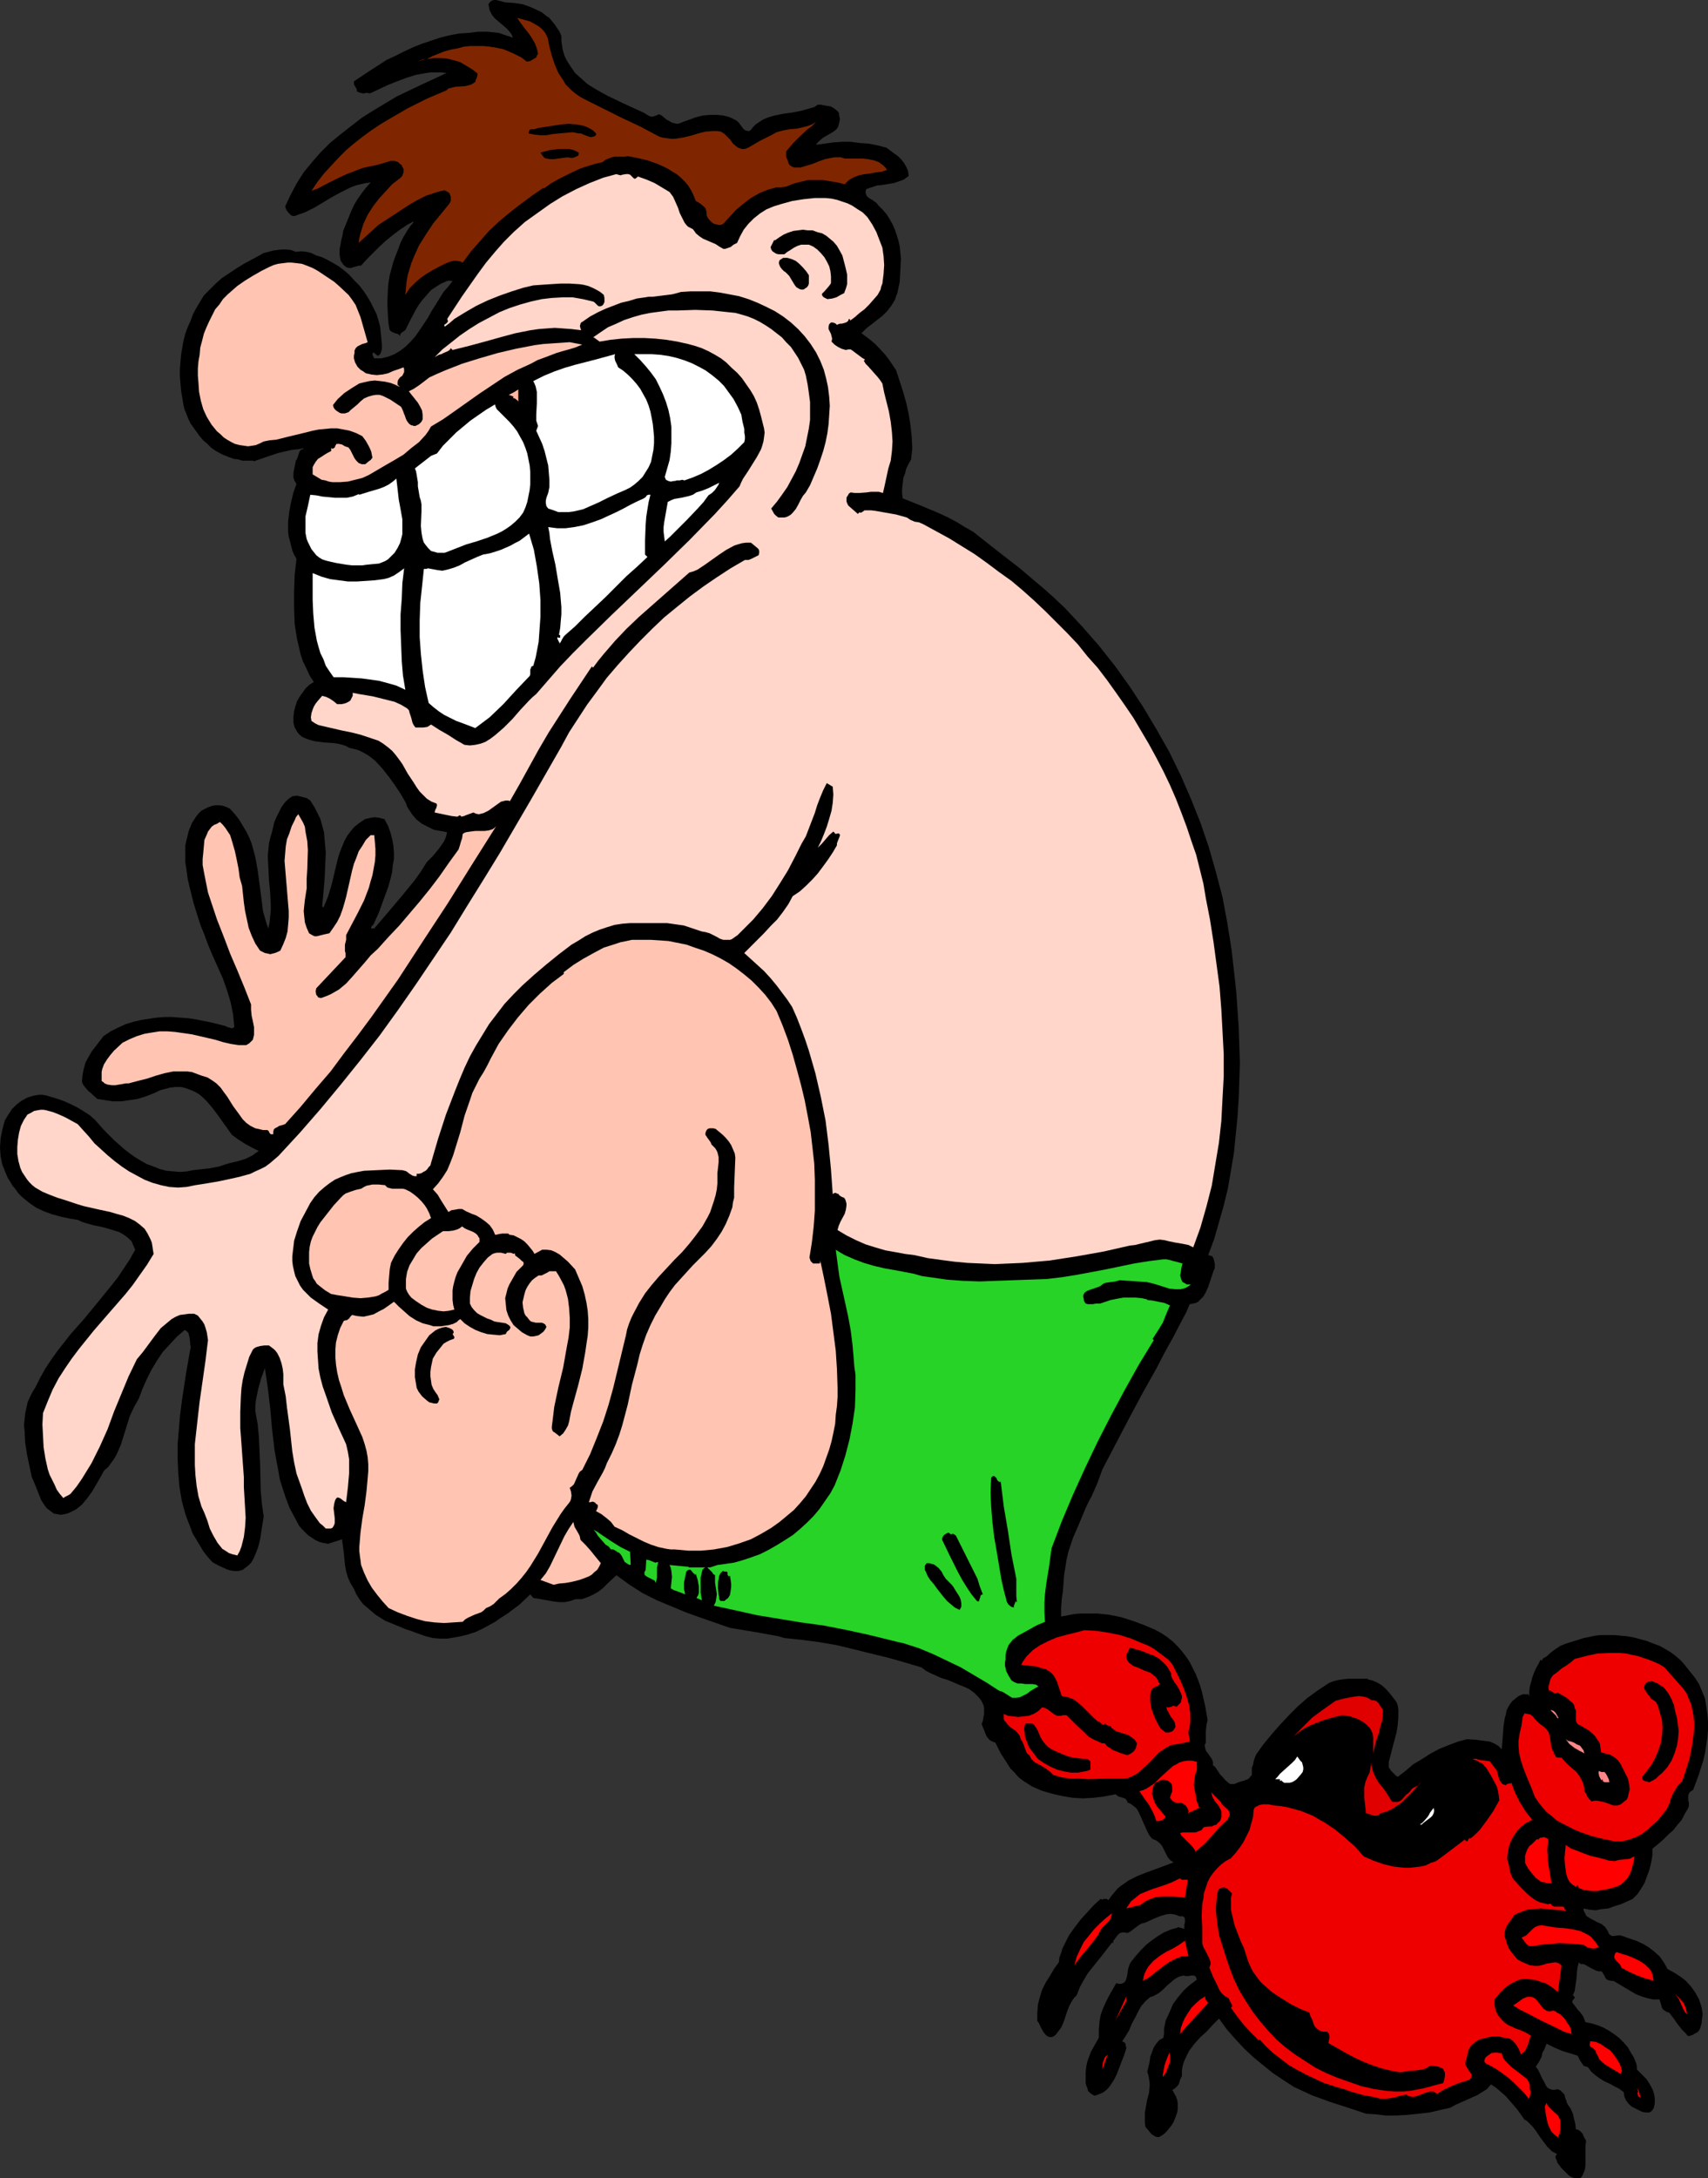
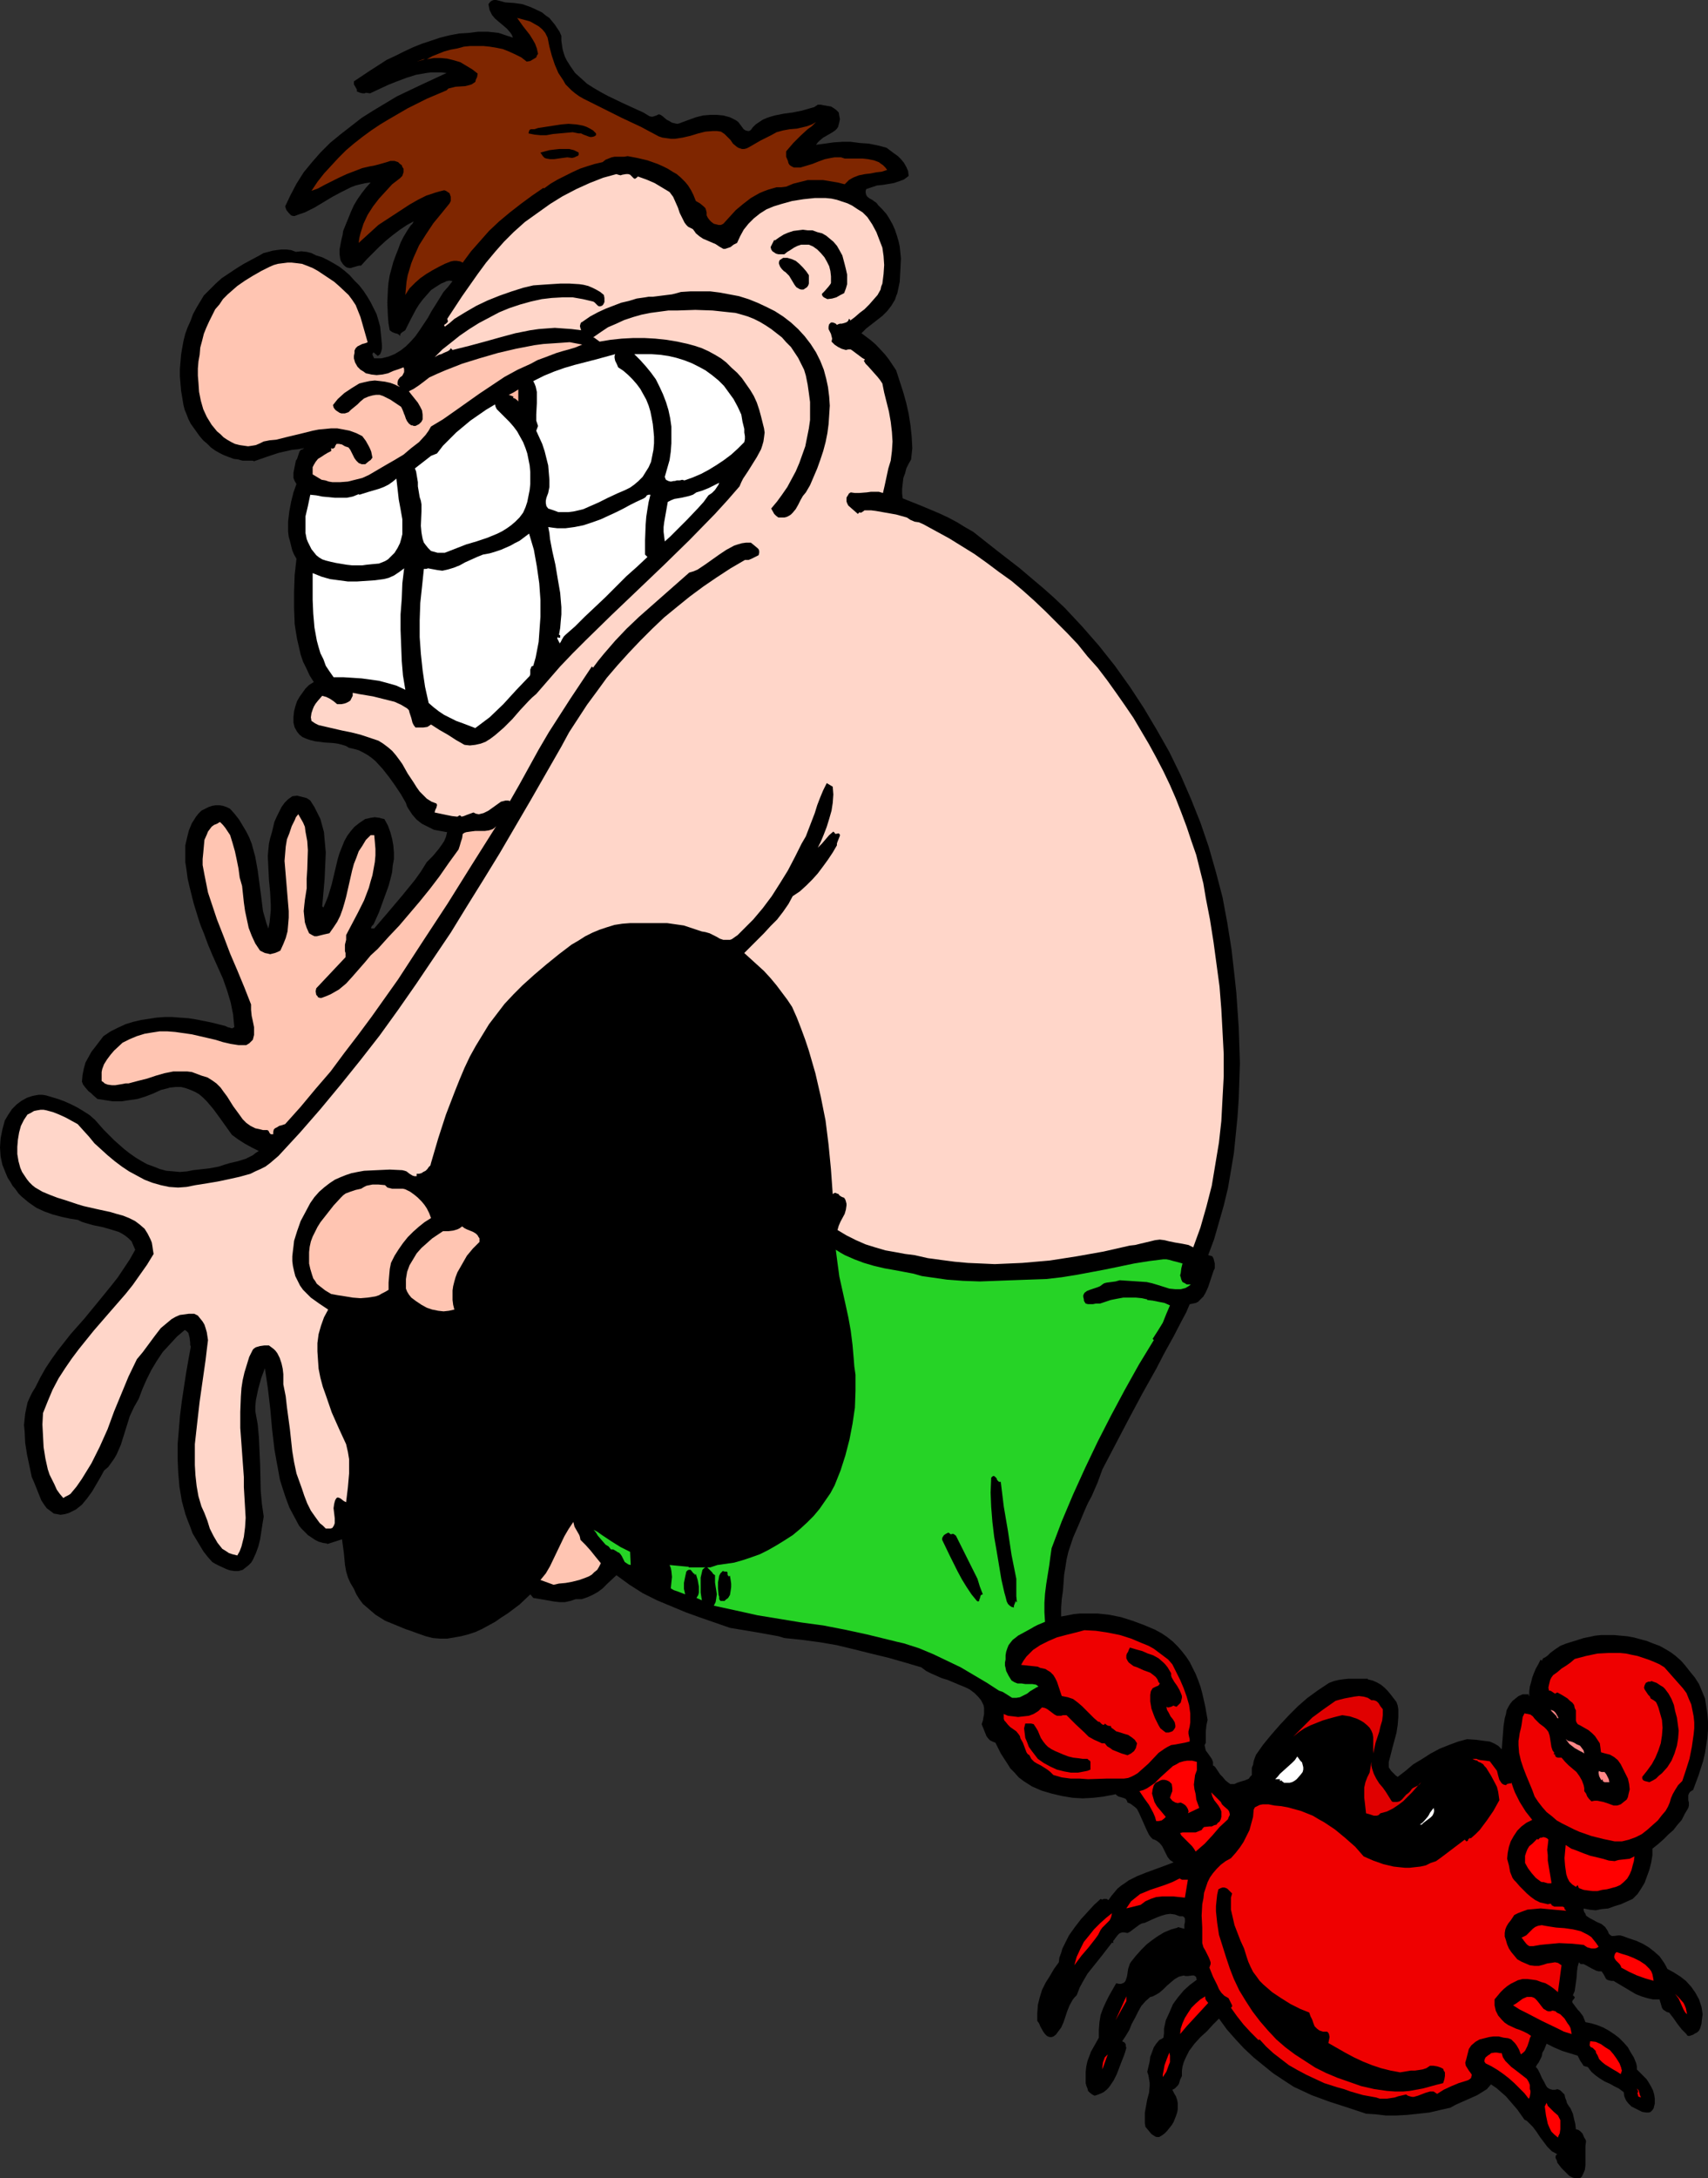
<svg xmlns="http://www.w3.org/2000/svg" xmlns:ns1="http://sodipodi.sourceforge.net/DTD/sodipodi-0.dtd" xmlns:ns2="http://www.inkscape.org/namespaces/inkscape" version="1.0" width="122.138mm" height="155.668mm" id="svg65" ns1:docname="Attacked by Crab.wmf">
  <rect width="100%" height="100%" fill="#333333" stroke="none" />
  <ns1:namedview id="namedview65" pagecolor="#ffffff" bordercolor="#000000" borderopacity="0.25" ns2:showpageshadow="2" ns2:pageopacity="0.0" ns2:pagecheckerboard="0" ns2:deskcolor="#d1d1d1" ns2:document-units="mm" />
  <defs id="defs1">
    <pattern id="WMFhbasepattern" patternUnits="userSpaceOnUse" width="6" height="6" x="0" y="0" />
  </defs>
  <path style="fill:#000000;fill-opacity:1;fill-rule:evenodd;stroke:none" d="m 151.72,9.695 v 1.293 l 0.162,1.131 0.162,1.131 0.323,1.131 0.323,0.97 0.485,0.97 1.131,1.778 1.131,1.616 1.616,1.454 1.616,1.454 1.777,1.131 1.939,1.131 1.777,0.97 4.039,1.939 3.878,1.778 1.777,0.808 1.616,0.97 0.485,0.162 h 0.485 l 0.969,-0.323 0.323,-0.162 0.323,-0.162 0.485,0.162 0.485,0.323 1.131,0.97 0.646,0.323 0.808,0.485 0.646,0.162 0.808,0.162 0.646,-0.162 0.808,-0.323 1.777,-0.646 1.777,-0.646 1.939,-0.485 1.939,-0.162 h 1.777 l 1.777,0.162 1.777,0.485 1.616,0.808 0.646,0.485 0.485,0.646 0.485,0.646 0.485,0.646 0.485,0.323 0.646,0.162 h 0.323 l 0.323,-0.162 0.323,-0.323 0.323,-0.485 0.808,-0.808 0.969,-0.646 0.969,-0.646 1.131,-0.485 0.969,-0.323 1.131,-0.323 2.424,-0.485 2.424,-0.323 2.424,-0.485 2.262,-0.646 1.131,-0.323 0.969,-0.646 h 0.808 l 0.808,0.162 0.969,0.162 0.969,0.162 0.808,0.485 0.646,0.485 0.646,0.646 0.162,0.97 0.162,0.808 -0.162,0.808 -0.162,0.646 -0.162,0.646 -0.323,0.485 -0.485,0.485 -0.969,0.646 -1.131,0.646 -1.131,0.646 -0.969,0.808 -0.485,0.485 -0.485,0.646 2.424,-0.323 2.262,-0.323 2.424,-0.162 h 2.262 l 2.424,0.323 2.424,0.162 2.424,0.485 2.424,0.646 1.939,1.454 1.131,0.808 0.808,0.808 0.808,0.97 0.646,1.131 0.485,1.131 0.162,1.293 -0.646,0.485 -0.646,0.485 -1.293,0.485 -1.454,0.485 -2.908,0.485 -1.616,0.162 -1.454,0.485 -1.454,0.485 -0.162,0.485 v 0.485 l 0.162,0.646 0.323,0.485 0.646,0.485 0.646,0.323 0.646,0.485 0.485,0.323 0.485,0.646 1.131,1.131 1.131,1.293 0.808,1.293 0.808,1.454 0.646,1.454 0.485,1.454 0.485,1.616 0.323,1.454 0.162,1.616 0.162,1.616 -0.162,3.232 -0.162,3.07 -0.646,3.07 -0.323,0.808 -0.323,0.97 -0.969,1.616 -1.131,1.454 -1.293,1.293 -2.908,2.262 -1.454,1.131 -1.293,1.293 1.293,0.97 1.293,0.97 1.293,1.131 2.424,2.585 1.131,1.454 1.939,2.909 1.939,5.979 0.808,2.909 0.646,2.909 0.485,3.07 0.323,3.07 0.162,3.07 -0.162,1.616 -0.162,1.454 -0.646,1.131 -0.646,1.293 -0.323,1.293 -0.485,1.293 -0.162,1.454 -0.162,1.454 v 1.293 l 0.162,1.293 4.847,1.939 5.009,2.101 2.424,1.131 2.424,1.293 2.1,1.293 2.262,1.293 3.07,2.424 3.07,2.424 6.463,5.009 3.232,2.747 3.07,2.585 2.908,2.585 2.908,2.747 4.686,5.009 4.524,5.171 4.363,5.494 4.039,5.656 3.716,5.656 3.555,5.979 3.393,5.979 3.07,6.302 2.747,6.302 2.585,6.464 2.262,6.625 1.939,6.787 1.777,6.787 1.293,6.948 1.131,7.11 0.808,7.11 0.485,4.525 0.323,4.686 0.323,4.686 0.162,4.848 0.162,4.848 -0.162,4.848 -0.162,4.848 -0.323,4.848 -0.485,4.848 -0.485,4.848 -0.808,4.848 -0.808,4.686 -1.131,4.686 -1.293,4.525 -1.293,4.525 -1.616,4.363 0.646,0.162 0.485,0.162 0.323,0.646 0.162,0.646 0.162,0.646 v 0.646 0.646 l -0.323,0.646 -0.485,1.454 -0.485,1.454 -0.485,1.454 -0.646,1.454 -0.646,1.131 -0.969,0.97 -0.485,0.485 -0.646,0.323 -0.808,0.162 -0.808,0.162 -0.969,2.262 -1.131,2.101 -2.262,4.363 -2.424,4.363 -2.262,4.363 -3.716,6.625 -3.716,6.948 -3.555,6.787 -3.555,6.787 -1.293,3.555 -1.616,3.717 -0.969,1.778 -0.808,1.778 -1.616,3.878 -1.616,3.717 -0.646,1.939 -0.646,1.939 -0.485,2.101 -0.323,2.101 -0.323,1.939 -0.162,2.262 -0.162,2.101 -0.323,2.262 -0.162,2.262 v 1.293 1.131 l 1.777,-0.323 1.616,-0.323 1.616,-0.162 h 1.616 3.232 l 3.07,0.323 3.232,0.646 3.07,0.97 3.07,1.131 3.07,1.293 1.777,0.97 1.454,0.97 1.616,1.293 1.293,1.293 1.131,1.293 1.131,1.454 0.969,1.454 0.808,1.616 0.808,1.616 0.646,1.616 0.646,1.778 0.485,1.778 0.808,3.555 0.646,3.717 -0.162,0.646 -0.162,0.808 -0.162,1.616 v 3.07 l -0.162,0.323 -0.162,0.323 0.162,0.808 0.162,0.646 0.485,0.646 1.131,1.616 0.323,0.808 v 0.485 0.485 l 0.323,0.162 0.323,0.323 0.646,0.97 0.646,0.97 0.646,0.646 0.808,0.97 0.808,0.646 0.485,0.323 h 0.646 0.485 l 0.646,-0.323 0.969,-0.323 1.131,-0.323 1.131,-0.485 0.323,-0.485 0.485,-0.485 v -1.939 l 0.162,-0.485 0.162,-0.323 0.162,-0.97 0.323,-0.97 0.323,-0.808 1.939,-2.747 2.262,-2.747 2.262,-2.585 2.424,-2.585 2.424,-2.424 2.585,-2.262 2.908,-2.101 2.908,-1.939 1.293,-0.485 1.293,-0.323 1.131,-0.162 1.454,-0.162 h 2.585 2.747 v 0.162 l 1.293,0.323 1.131,0.485 1.131,0.646 0.969,0.808 0.808,0.808 0.808,0.97 1.616,2.101 0.323,0.97 0.162,0.97 v 2.101 l -0.162,2.101 -0.323,2.101 -1.131,4.201 -0.485,1.939 -0.485,1.778 v 0.808 0.646 l 0.323,0.485 0.323,0.485 0.808,0.808 0.485,0.485 0.485,0.323 2.1,-1.616 2.1,-1.778 2.424,-1.454 2.262,-1.454 2.424,-1.293 2.424,-0.97 2.585,-0.97 2.424,-0.646 2.424,0.162 2.424,0.323 1.293,0.162 1.131,0.485 1.131,0.646 0.969,0.97 0.162,-2.101 0.162,-2.101 0.162,-2.101 0.323,-2.101 0.323,-1.131 0.162,-0.97 0.485,-0.97 0.485,-0.808 0.646,-0.808 0.808,-0.646 0.808,-0.646 1.131,-0.485 h 1.616 v 0.323 l 0.162,0.162 v -1.293 l 0.162,-1.293 0.323,-1.131 0.323,-1.293 0.485,-1.293 0.485,-1.131 0.646,-1.131 0.646,-1.293 0.323,0.323 0.162,-0.323 0.162,-0.323 0.646,-0.323 0.646,-0.485 0.646,-0.646 1.293,-0.97 1.454,-0.97 1.616,-0.646 1.616,-0.485 3.07,-0.97 1.616,-0.323 1.454,-0.323 1.616,-0.162 h 1.777 1.777 l 1.777,0.162 1.777,0.162 1.777,0.323 1.777,0.485 1.777,0.485 1.616,0.646 1.777,0.646 1.454,0.808 1.616,0.97 1.293,0.97 1.454,1.293 1.131,1.293 1.131,1.454 1.454,1.778 1.131,1.778 0.808,1.939 0.808,1.939 0.323,2.101 0.323,2.101 0.162,2.101 v 2.101 l -0.162,2.101 -0.323,2.101 -0.323,2.101 -0.485,2.101 -1.293,4.04 -1.454,3.878 -0.323,0.162 -0.485,0.323 -0.323,0.485 -0.162,0.485 v 0.646 0.646 l 0.162,0.646 v 0.808 l -0.162,0.646 -0.969,1.616 -0.808,1.616 -1.131,1.293 -1.131,1.454 -1.293,1.131 -1.293,1.293 -1.454,1.293 -1.616,1.293 v 1.778 l -0.323,1.939 -0.485,1.939 -0.646,1.778 -0.646,1.778 -0.969,1.616 -0.969,1.454 -1.293,1.293 -3.232,1.454 -1.616,0.485 -1.777,0.646 -1.777,0.162 -1.616,0.323 -1.616,-0.162 -1.616,-0.323 v 0.485 l 0.162,0.485 0.323,0.485 0.162,0.485 0.969,0.646 2.1,1.131 1.131,0.485 0.969,0.808 0.323,0.485 0.323,0.485 0.162,0.323 0.162,0.485 0.323,0.323 0.485,0.323 h 0.485 l 1.293,-0.162 h 0.485 l 0.646,0.162 1.777,0.646 1.939,0.646 1.777,0.808 1.616,0.97 1.454,1.131 1.454,1.293 1.131,1.616 0.485,0.808 0.485,0.97 1.777,0.97 1.777,1.131 1.454,1.131 1.454,1.616 1.131,1.616 0.969,1.778 0.323,0.97 0.323,0.97 0.162,0.97 0.162,1.131 -0.162,1.131 -0.162,1.454 -0.323,1.131 -0.323,0.646 -0.485,0.485 -0.323,0.162 -0.323,0.162 -0.485,0.323 -0.485,0.162 -0.485,0.162 h -0.323 l -0.323,-0.162 -0.162,-0.323 -1.293,-1.293 -1.131,-1.454 -1.131,-1.616 -1.131,-1.454 -0.646,-0.162 -0.485,-0.323 -0.485,-0.323 -0.323,-0.485 -0.323,-1.131 -0.162,-0.485 -0.162,-0.646 h -1.777 l -1.454,-0.323 -1.616,-0.485 -1.616,-0.646 -5.978,-3.555 h -0.646 l -0.646,-0.162 -0.485,-0.162 -0.323,-0.323 -0.485,-0.97 -0.646,-0.97 h -0.808 l -0.646,-0.162 -0.646,-0.323 -0.646,-0.323 -1.454,-0.808 -0.646,-0.323 h -0.808 l -0.485,-0.485 -0.323,1.131 -0.162,1.131 -0.162,2.101 -0.323,2.262 -0.162,1.131 -0.485,1.131 0.323,0.323 0.162,0.162 v 0.162 l -0.162,0.323 -0.323,0.323 -0.162,0.323 v 0.323 l 0.969,1.293 0.485,0.646 0.485,0.485 0.969,1.293 0.323,0.808 0.323,0.808 1.616,0.323 1.616,0.485 1.616,0.646 1.454,0.808 1.454,0.97 1.293,0.97 1.293,1.293 1.131,1.293 0.808,1.454 0.808,1.293 0.323,0.808 0.323,0.808 0.162,0.808 v 0.808 l 1.777,1.778 0.808,0.808 0.646,0.97 0.646,1.131 0.485,0.97 0.323,1.131 0.162,1.131 v 1.293 l -0.162,0.646 -0.162,0.646 -0.323,0.485 -0.485,0.485 -0.485,0.162 h -0.646 l -1.131,-0.162 -0.969,-0.485 -0.969,-0.485 -0.969,-0.485 -0.808,-0.808 -0.646,-0.808 -0.485,-1.131 -0.162,-1.131 -1.293,-0.97 -1.293,-0.646 -1.131,-0.646 -1.454,-0.646 -1.293,-0.808 -1.131,-0.808 -1.131,-0.97 -0.485,-0.646 -0.485,-0.646 -0.646,-0.162 -0.485,-0.162 -0.323,-0.485 -0.646,-0.97 -0.485,-0.97 -0.162,-0.323 -2.1,-0.646 -2.1,-0.646 -2.262,-0.97 -1.939,-0.97 -0.646,1.616 -0.485,0.808 -0.162,0.97 -0.808,1.616 -0.485,0.646 -0.323,0.646 0.323,0.323 0.323,0.485 0.485,0.97 0.485,1.131 0.646,1.131 0.485,0.97 0.323,0.485 0.485,0.323 0.323,0.162 0.646,0.162 h 0.646 l 0.646,-0.162 0.485,0.162 0.323,0.162 0.646,0.646 0.485,0.485 0.162,0.808 0.323,0.808 0.162,0.646 0.485,0.808 0.485,0.646 0.646,1.454 0.323,1.454 0.323,1.293 0.162,1.454 0.646,0.162 0.485,0.323 0.323,0.323 0.323,0.323 0.485,1.131 0.323,0.485 0.162,0.485 -0.162,1.293 v 1.293 2.585 1.293 l -0.162,1.293 -0.485,1.131 -0.323,0.646 -0.485,0.485 h -0.969 l -0.969,-0.162 -0.969,-0.485 -0.646,-0.646 -1.454,-1.454 -1.131,-1.454 -0.162,-0.646 -0.323,-0.646 v -0.323 -0.162 l 0.162,-0.323 0.323,-0.162 -0.808,-0.485 -0.646,-0.323 -1.293,-1.293 -0.969,-1.293 -0.969,-1.293 -0.969,-1.454 -0.969,-1.293 -1.131,-1.131 -0.485,-0.485 -0.646,-0.323 -1.939,-2.747 -2.1,-2.424 -0.969,-1.131 -1.293,-1.131 -1.293,-1.131 -1.454,-0.97 -1.131,1.293 -1.293,0.808 -1.293,0.808 -1.454,0.646 -2.908,1.293 -1.454,0.646 -1.454,0.808 -2.908,0.646 -2.747,0.646 -2.908,0.323 -3.07,0.323 -2.908,0.162 h -2.908 l -2.747,-0.323 -2.585,-0.162 -4.847,-1.616 -5.009,-1.616 -4.847,-1.778 -2.424,-1.131 -2.424,-1.131 -2.747,-1.778 -2.908,-1.939 -2.585,-2.101 -2.585,-2.101 -2.585,-2.424 -2.262,-2.424 -2.424,-2.747 -2.1,-2.909 -1.616,1.616 -1.616,1.778 -1.777,1.616 -1.616,1.778 -1.454,1.939 -0.485,0.97 -0.485,0.97 -0.485,1.131 -0.323,1.131 -0.162,1.131 v 1.454 l -0.485,0.97 -0.323,1.131 -0.323,0.485 -0.485,0.485 -0.323,0.323 -0.646,0.323 0.485,0.97 0.485,0.808 0.323,0.97 0.162,0.808 v 0.808 0.97 l -0.162,0.808 -0.323,0.97 -0.323,0.808 -0.323,0.808 -0.485,0.808 -0.646,0.808 -0.646,0.808 -0.646,0.646 -0.646,0.485 -0.808,0.485 h -0.646 l -0.485,-0.162 -0.485,-0.323 -0.485,-0.323 -0.808,-0.97 -0.808,-0.97 -0.162,-0.97 v -0.97 -1.939 l 0.323,-1.778 0.323,-1.778 0.485,-1.778 0.162,-1.778 v -0.97 l -0.162,-0.97 -0.162,-0.97 -0.323,-0.97 0.646,-2.747 0.162,-1.293 0.485,-1.293 0.485,-1.293 0.646,-0.97 0.808,-0.97 0.646,-0.323 0.485,-0.323 0.162,-1.131 v -1.293 l 0.485,-2.262 0.969,-2.101 0.969,-2.262 1.293,-1.778 1.616,-1.939 1.616,-1.454 1.939,-1.454 -0.162,-0.323 v -0.323 l -0.323,-0.323 -0.323,-0.162 h -0.485 l -1.131,0.162 h -0.646 l -0.485,-0.162 -0.646,0.162 -0.646,0.162 -1.131,0.646 -0.969,0.808 -1.131,0.97 -0.969,0.97 -1.131,0.97 -1.131,0.646 -0.646,0.323 -0.646,0.162 -1.293,1.131 -1.131,1.293 -0.808,1.454 -0.808,1.616 -0.969,1.778 -0.646,1.616 -0.969,1.616 -0.969,1.454 0.646,0.323 0.323,0.485 v 0.485 l 0.162,0.485 -0.323,1.131 -0.323,0.97 -0.646,1.616 -1.293,3.393 -0.808,1.616 -0.969,1.454 -0.485,0.646 -0.485,0.485 -0.808,0.646 -0.646,0.323 -0.808,0.323 -0.969,0.323 -0.646,-0.323 -0.646,-0.485 -0.485,-0.485 -0.162,-0.646 -0.323,-0.808 -0.162,-0.646 v -1.616 -1.454 l 0.162,-1.454 0.323,-1.454 0.485,-1.293 0.485,-1.293 0.646,-1.131 1.454,-2.585 v -2.101 l 0.162,-2.101 0.323,-1.939 0.646,-1.778 0.808,-1.778 0.808,-1.616 1.939,-3.393 0.808,0.162 h 0.485 l 0.485,-0.162 0.323,-0.162 0.323,-0.323 0.162,-0.323 0.323,-0.97 0.162,-0.97 0.162,-1.131 0.323,-0.97 0.162,-0.485 0.323,-0.485 1.293,-1.616 1.454,-1.616 1.454,-1.454 1.454,-1.131 1.616,-1.131 1.616,-0.97 1.939,-0.808 1.777,-0.485 v -0.162 l 1.777,0.485 v -0.485 -0.646 l 0.162,-0.646 v -0.485 -0.485 l -0.162,-0.323 -0.162,-0.162 -0.323,-0.162 h -0.323 -0.485 l -1.293,-0.485 -1.293,-0.162 -1.131,0.162 -1.131,0.323 -1.293,0.485 -1.131,0.485 -2.1,0.97 -0.808,0.162 -0.646,0.323 -1.293,0.97 -0.646,0.485 -0.646,0.485 -0.646,0.323 -0.969,-0.162 h -0.485 l -0.485,0.162 -0.323,0.162 -0.323,0.323 -0.646,0.808 -0.323,0.485 -0.323,0.323 v 0.646 l -0.323,-0.162 -2.747,3.555 -2.585,3.232 -1.293,1.616 -1.131,1.939 -0.969,1.778 -0.808,2.101 -0.646,0.646 -0.485,0.646 -0.808,1.454 -0.646,1.616 -0.969,2.909 -0.646,1.454 -0.969,1.293 -0.485,0.646 -0.646,0.485 -0.485,0.162 h -0.485 l -0.485,-0.162 -0.323,-0.162 -0.485,-0.485 -0.485,-0.646 -0.808,-1.454 -0.323,-0.808 -0.485,-0.646 v -2.101 l 0.162,-2.262 0.485,-1.939 0.646,-2.101 0.969,-1.939 1.131,-1.778 1.131,-1.939 1.293,-1.778 0.162,-1.293 0.485,-1.293 0.323,-1.131 0.646,-1.293 1.131,-2.262 1.616,-2.262 1.616,-2.101 1.777,-1.939 1.777,-1.939 1.777,-1.616 0.323,0.162 h 0.162 l 0.323,-0.162 h 0.323 0.485 l 0.485,0.323 0.808,-1.131 0.808,-0.97 0.808,-0.97 0.969,-0.808 0.969,-0.646 1.131,-0.808 2.262,-1.131 2.424,-0.97 4.847,-1.778 2.585,-0.97 -0.969,-0.646 -0.646,-0.808 -0.969,-1.939 -0.485,-0.97 -0.646,-0.808 -0.808,-0.646 -0.646,-0.323 -0.485,-0.162 -0.485,-0.485 -0.485,-0.646 -0.646,-1.293 -1.293,-2.909 -0.646,-1.454 -0.646,-1.293 -0.485,-0.485 -0.646,-0.485 -0.646,-0.485 -0.808,-0.323 -0.162,-0.485 -0.323,-0.485 -0.323,-0.162 -0.485,-0.162 -0.485,-0.162 -0.646,-0.162 -0.485,-0.323 -0.323,-0.323 -0.646,0.162 -1.777,0.323 -0.808,0.162 -2.747,0.323 -2.908,0.162 -2.747,-0.162 -2.908,-0.485 -2.747,-0.646 -2.747,-0.808 -2.585,-1.131 -2.262,-1.454 -1.293,-0.97 -1.131,-1.293 -1.131,-1.131 -0.808,-1.293 -1.777,-2.747 -1.454,-2.909 -0.808,-0.323 -0.646,-0.323 -0.485,-0.485 -0.485,-0.646 -0.646,-1.616 -0.646,-1.616 0.323,-0.97 0.162,-0.97 0.162,-0.808 v -0.808 -0.808 l -0.162,-0.808 -0.323,-0.646 -0.323,-0.646 -0.808,-0.97 -0.969,-0.97 -1.293,-0.97 -1.293,-0.646 -1.616,-0.646 -3.07,-1.293 -1.616,-0.485 -1.454,-0.646 -1.454,-0.646 -1.293,-0.646 -1.293,-0.97 -4.363,-1.293 -4.524,-1.293 -4.686,-1.131 -4.524,-1.131 -4.686,-1.131 -4.686,-0.808 -4.847,-0.646 -4.686,-0.485 -1.616,-0.485 -1.777,-0.323 -3.555,-0.646 -3.878,-0.646 -3.878,-0.646 -7.917,-2.747 -4.039,-1.454 -3.878,-1.616 -3.878,-1.616 -3.878,-1.939 -1.777,-1.131 -1.777,-1.131 -1.777,-1.293 -1.777,-1.293 -2.424,2.262 -1.293,1.293 -1.293,0.97 -1.454,0.808 -1.454,0.646 -1.454,0.485 h -1.616 l -1.454,0.485 -1.454,0.323 h -1.454 l -1.454,-0.162 -2.747,-0.485 -2.908,-0.485 -0.808,-0.97 -2.908,2.747 -3.232,2.424 -1.777,1.131 -1.616,1.131 -1.777,0.97 -1.777,0.97 -1.777,0.808 -1.939,0.646 -1.939,0.485 -1.777,0.323 -1.939,0.323 h -1.939 l -1.939,-0.162 -1.939,-0.485 -2.747,-0.97 -1.293,-0.485 -1.454,-0.485 -2.747,-1.131 -2.747,-1.131 -1.293,-0.808 -1.293,-0.808 -1.131,-0.97 -1.131,-0.97 -1.131,-0.97 -0.969,-1.293 -0.808,-1.293 -0.646,-1.454 -0.969,-1.616 -0.646,-1.454 -0.485,-1.616 -0.323,-1.778 -0.323,-3.393 -0.485,-3.555 -4.039,1.293 v -0.162 l -1.131,-0.162 -1.131,-0.323 -0.969,-0.485 -0.969,-0.646 -0.969,-0.646 -0.969,-0.97 -0.808,-0.808 -0.646,-0.808 -1.293,-2.424 -1.293,-2.424 -0.969,-2.585 -0.808,-2.424 -0.808,-2.585 -0.485,-2.747 -0.485,-2.585 -0.485,-2.747 -0.646,-5.494 -0.485,-5.494 -0.646,-5.494 -0.808,-5.494 -0.485,1.293 -0.485,1.293 -0.808,2.909 -0.646,3.07 -0.162,1.616 v 1.454 l 0.646,3.555 0.323,3.555 0.162,3.717 0.162,3.555 0.162,7.11 0.323,3.555 0.485,3.393 -0.323,1.939 -0.323,2.101 -0.323,2.101 -0.485,1.939 -0.646,1.778 -0.808,1.778 -0.485,0.808 -0.646,0.646 -0.808,0.646 -0.808,0.646 -1.131,0.323 h -1.131 l -1.131,-0.162 -0.969,-0.323 -2.1,-0.97 -0.969,-0.485 -0.808,-0.485 -1.293,-1.454 -1.131,-1.454 -0.969,-1.616 -0.969,-1.616 -0.969,-1.616 -0.646,-1.778 -0.646,-1.616 -0.646,-1.778 -0.969,-3.555 -0.646,-3.878 -0.323,-3.717 -0.162,-3.717 v -4.04 l 0.323,-3.878 0.323,-3.878 0.485,-3.878 1.131,-7.433 0.646,-3.717 0.646,-3.555 -0.162,-0.485 v -0.646 l -0.162,-1.293 -0.162,-0.646 -0.162,-0.646 -0.485,-0.485 -0.485,-0.323 -2.1,1.778 -1.939,2.101 -1.939,2.101 -1.616,2.424 -1.454,2.424 -1.293,2.585 -1.131,2.585 -0.969,2.585 -0.646,1.131 -0.646,1.131 -1.131,2.424 -0.808,2.585 -0.808,2.585 -0.808,2.585 -1.131,2.585 -0.646,1.131 -0.808,1.131 -0.808,1.131 -1.131,0.97 -0.969,1.778 -1.131,1.939 -1.131,1.939 -1.293,1.778 -1.454,1.778 -0.808,0.646 -0.808,0.646 -0.969,0.485 -0.969,0.485 -1.131,0.323 -1.131,0.162 -0.808,-0.162 -0.969,-0.162 -0.646,-0.485 -0.646,-0.485 -0.646,-0.485 -0.485,-0.646 -0.969,-1.454 -0.646,-1.616 -0.646,-1.616 -0.646,-1.616 -0.646,-1.454 -0.646,-3.07 -0.646,-3.07 -0.485,-3.07 -0.162,-3.232 -0.162,-1.616 0.162,-1.616 0.162,-1.454 0.323,-1.616 0.323,-1.454 0.646,-1.454 0.646,-1.293 0.808,-1.293 1.293,-2.585 1.454,-2.585 1.616,-2.424 1.616,-2.262 3.555,-4.525 3.716,-4.201 3.716,-4.525 3.555,-4.363 1.777,-2.262 1.616,-2.424 1.616,-2.424 1.454,-2.585 -0.485,-1.131 -0.485,-1.131 -0.808,-0.808 -0.808,-0.646 -0.969,-0.646 -0.969,-0.485 -2.1,-0.646 -2.262,-0.646 -2.424,-0.485 -2.262,-0.646 -0.969,-0.323 -0.969,-0.485 -2.1,-0.323 -2.262,-0.485 -2.424,-0.646 -2.262,-0.808 L 9.856,326.252 7.756,324.798 6.786,323.99 5.817,323.182 5.009,322.374 4.201,321.243 3.393,320.274 2.747,319.142 2.1,318.173 1.616,317.042 0.646,314.618 0.162,312.356 0,309.932 l 0.162,-2.424 0.485,-2.424 0.646,-2.424 0.969,-1.616 0.969,-1.454 1.293,-1.293 1.293,-0.97 1.454,-0.808 1.454,-0.485 0.808,-0.162 0.969,-0.162 h 0.969 l 0.969,0.162 1.616,0.485 1.616,0.485 1.777,0.646 1.777,0.808 1.616,0.808 1.616,0.97 1.777,1.131 1.454,1.293 2.424,2.747 2.747,2.747 2.747,2.424 1.454,1.131 1.616,1.131 1.616,0.97 1.454,0.808 1.777,0.646 1.616,0.646 1.777,0.485 1.939,0.162 1.777,0.162 1.939,-0.162 1.616,-0.323 1.454,-0.162 2.908,-0.323 2.585,-0.485 1.454,-0.485 1.616,-0.485 2.1,-0.485 2.1,-0.646 1.939,-0.97 0.808,-0.646 0.808,-0.485 -1.939,-0.97 -1.777,-0.97 -1.777,-1.131 -1.777,-1.293 -1.616,-2.262 -1.616,-2.262 -1.777,-2.424 -1.777,-2.101 -0.969,-0.97 -1.131,-0.97 -1.131,-0.646 -1.131,-0.485 -1.293,-0.485 -1.293,-0.323 H 47.503 l -1.616,0.162 -0.485,0.162 -0.646,0.162 -1.293,0.323 -2.1,0.97 -2.1,0.808 -2.1,0.646 -2.262,0.323 -2.1,0.323 h -2.262 l -2.1,-0.323 -2.1,-0.323 -1.293,-1.131 -0.485,-0.485 -0.646,-0.485 -0.969,-1.131 -0.485,-0.646 -0.323,-0.808 0.162,-1.778 0.323,-1.616 0.485,-1.778 0.808,-1.454 0.808,-1.454 1.131,-1.454 2.1,-2.747 1.939,-1.293 1.939,-0.97 2.1,-0.97 2.1,-0.646 2.1,-0.485 2.1,-0.323 2.1,-0.323 2.1,-0.162 h 2.1 l 2.1,0.162 2.262,0.162 2.1,0.323 4.039,0.808 3.878,0.97 0.646,0.323 0.646,0.162 0.485,0.162 0.323,-0.162 0.323,-0.162 -0.162,-1.616 -0.162,-1.778 -0.646,-3.232 -0.969,-3.232 -1.131,-3.232 -2.747,-6.14 -1.293,-3.07 -1.131,-3.07 -0.808,-1.939 -0.646,-1.939 -1.293,-4.201 -1.131,-4.525 -0.485,-2.101 -0.323,-2.424 -0.323,-2.101 v -2.262 -2.262 l 0.485,-2.101 0.485,-1.939 0.808,-1.939 1.131,-1.778 0.646,-0.808 0.808,-0.808 0.969,-0.485 0.969,-0.485 0.969,-0.323 0.969,-0.162 h 0.969 l 0.969,0.162 0.969,0.323 0.969,0.485 1.293,1.454 1.131,1.454 0.969,1.616 0.969,1.616 0.808,1.616 0.646,1.616 0.485,1.778 0.485,1.778 0.646,3.555 0.969,7.272 0.485,3.878 0.646,2.262 0.323,1.131 0.485,1.293 0.323,-1.616 0.162,-1.616 0.162,-1.616 v -1.616 l -0.162,-3.232 -0.323,-3.393 -0.162,-3.232 -0.162,-3.232 0.162,-1.778 0.162,-1.616 0.323,-1.454 0.485,-1.616 0.646,-2.747 0.646,-1.454 0.646,-1.293 0.646,-1.293 0.808,-1.131 0.969,-0.97 1.131,-0.808 1.293,-0.162 1.293,0.323 1.293,0.323 0.969,0.646 1.131,1.778 0.808,1.616 0.808,1.616 0.485,1.778 0.485,1.778 0.162,1.939 0.162,1.778 0.162,1.778 -0.162,3.717 -0.162,3.555 -0.323,3.717 -0.323,3.555 0.323,0.323 0.646,-1.454 0.646,-1.616 0.969,-3.232 0.808,-3.393 0.808,-3.393 0.485,-1.616 0.646,-1.616 0.646,-1.616 0.808,-1.454 0.969,-1.293 0.969,-1.131 1.454,-1.131 1.454,-0.97 0.808,-0.162 0.646,-0.162 1.131,-0.162 1.293,0.162 0.485,0.162 0.808,0.162 0.969,1.778 0.646,1.778 0.485,1.778 0.323,1.778 0.162,1.939 v 1.778 l -0.323,1.778 -0.162,1.778 -0.485,1.939 -0.485,1.778 -1.293,3.555 -1.293,3.555 -1.454,3.232 -0.323,0.323 -0.162,0.162 -0.162,0.323 v 0.323 h 0.808 l 1.939,-2.262 1.939,-2.262 3.555,-4.201 3.555,-4.363 1.616,-2.262 1.616,-2.585 1.616,-1.616 1.616,-1.939 0.808,-1.131 0.646,-0.97 0.485,-1.131 0.323,-1.293 -1.777,-0.323 -1.777,-0.323 -1.616,-0.808 -1.616,-0.808 -1.454,-1.131 -1.131,-1.293 -0.969,-1.454 -0.485,-0.808 -0.323,-0.97 -1.293,-2.262 -1.616,-2.424 -1.616,-2.262 -1.777,-2.262 -1.939,-2.101 -0.969,-0.808 -1.131,-0.808 -1.131,-0.646 -1.293,-0.646 -1.131,-0.323 -1.454,-0.323 -0.808,-0.485 -0.969,-0.323 -1.293,-0.323 -1.131,-0.162 -2.585,-0.162 -2.424,-0.323 -1.293,-0.323 -0.969,-0.323 -1.131,-0.485 -0.808,-0.646 -0.646,-0.808 -0.646,-1.131 -0.162,-0.646 -0.162,-0.646 v -0.808 -0.808 l 0.162,-1.454 0.323,-1.293 0.485,-1.454 0.646,-1.131 0.808,-1.131 0.808,-1.131 0.969,-0.97 1.293,-0.808 -1.131,-1.778 -0.808,-1.778 -0.969,-1.939 -0.646,-1.939 -0.485,-2.101 -0.485,-2.101 -0.323,-1.939 -0.323,-2.101 -0.162,-4.363 v -4.363 l 0.162,-4.525 0.485,-4.363 -0.646,-1.131 -0.485,-1.131 -0.323,-1.293 -0.323,-1.293 -0.323,-1.131 -0.162,-1.454 v -2.585 l 0.323,-2.747 0.485,-2.585 0.646,-2.585 0.808,-2.262 -0.485,-0.808 -0.323,-0.808 v -0.646 -0.808 l 0.323,-1.616 0.323,-1.616 0.323,-0.485 0.323,-0.97 0.323,-0.97 0.323,-0.485 0.485,-0.162 0.485,-0.323 -1.777,0.323 -1.616,0.162 -3.555,0.808 -3.393,1.131 -3.232,1.131 -0.323,-0.162 h -0.485 -2.262 l -0.646,-0.162 -0.485,-0.162 -1.293,-0.162 -1.293,-0.485 -1.293,-0.485 -1.293,-0.646 -1.131,-0.646 -1.131,-0.808 -0.969,-0.97 -1.131,-0.97 -0.969,-1.131 -0.808,-1.131 -0.808,-1.131 -0.808,-1.131 -0.646,-1.293 -0.485,-1.293 -0.485,-1.131 -0.323,-1.293 -0.323,-1.939 -0.323,-1.939 -0.162,-1.939 -0.162,-1.939 v -1.939 l 0.162,-1.939 0.162,-1.939 0.323,-1.939 0.323,-1.778 0.485,-1.939 0.646,-1.778 0.808,-1.778 0.646,-1.778 0.969,-1.778 0.969,-1.616 0.969,-1.616 1.616,-1.616 1.616,-1.616 1.616,-1.454 1.939,-1.293 1.939,-1.293 2.1,-1.293 4.201,-2.262 1.131,-0.646 1.293,-0.323 1.131,-0.323 1.131,-0.162 1.293,-0.162 h 1.293 l 1.293,0.162 1.293,0.485 1.454,-0.162 1.454,0.162 1.293,0.323 1.293,0.646 1.616,0.485 1.616,0.808 1.454,0.808 1.616,0.97 1.454,1.131 1.293,1.131 1.293,1.454 1.293,1.293 1.131,1.454 0.969,1.454 0.969,1.616 0.808,1.616 0.808,1.616 0.485,1.616 0.485,1.778 0.162,1.616 0.162,1.616 0.162,1.778 v 0.808 l -0.162,0.808 -0.323,0.808 -0.646,0.485 -1.131,-0.97 -0.162,0.162 -0.162,0.323 0.162,0.485 0.162,0.323 0.162,0.323 h 0.969 0.969 l 1.939,-0.485 1.616,-0.646 1.616,-0.97 1.454,-1.131 1.293,-1.293 1.293,-1.454 1.131,-1.616 2.262,-3.393 0.969,-1.778 1.131,-1.778 2.1,-3.393 1.293,-1.454 1.131,-1.454 -0.808,-0.162 -0.808,0.162 -0.646,0.323 -0.808,0.323 -1.293,0.808 -1.454,0.97 -1.131,1.293 -1.131,1.293 -0.969,1.293 -0.808,1.293 -1.454,2.747 -1.454,2.909 -0.969,0.646 -0.323,0.323 -0.162,0.646 -0.162,-0.323 -0.485,-0.323 -0.646,-0.162 -0.808,-0.323 -0.646,-0.485 -0.323,-1.778 -0.162,-1.939 -0.162,-3.717 0.162,-3.717 0.162,-1.778 0.323,-1.939 0.485,-1.778 0.485,-1.778 0.646,-1.778 0.646,-1.616 0.646,-1.778 0.808,-1.616 0.969,-1.616 0.969,-1.454 0.162,-0.162 0.323,-0.323 0.162,-0.323 0.162,-0.323 -1.777,0.97 -1.939,1.293 -1.939,1.454 -1.777,1.454 -1.777,1.616 -1.777,1.778 -1.616,1.616 -1.616,1.778 h -0.485 l -0.646,0.162 -1.131,0.323 -0.485,0.162 H 94.361 L 93.714,72.231 93.23,71.908 92.745,71.423 92.422,70.939 92.099,70.454 91.937,69.807 91.775,68.676 v -1.293 l 0.485,-2.585 0.323,-1.293 0.162,-1.131 1.454,-3.555 0.646,-1.616 0.808,-1.778 0.969,-1.616 1.131,-1.616 1.131,-1.454 1.293,-1.454 -1.293,0.162 -1.454,0.323 -1.293,0.323 -1.293,0.485 -2.585,1.293 -2.424,1.293 -4.847,2.909 -2.585,1.293 -1.454,0.485 -1.293,0.485 h -0.485 l -0.485,-0.162 -0.323,-0.323 -0.323,-0.323 -0.646,-0.808 -0.323,-0.97 1.454,-3.07 1.616,-3.07 1.939,-3.07 2.262,-2.747 2.262,-2.585 2.585,-2.585 2.747,-2.262 2.908,-2.262 2.908,-2.262 3.07,-1.939 3.232,-1.939 3.232,-1.939 3.393,-1.616 3.393,-1.616 6.625,-3.07 -1.454,-0.162 h -1.293 -1.454 l -1.293,0.162 -2.747,0.485 -2.585,0.808 -2.585,0.97 -2.424,0.97 -4.847,2.262 -1.131,-0.162 -0.323,0.162 H 98.077 L 97.269,25.047 96.946,24.885 96.461,24.723 v -0.485 l -0.162,-0.323 -0.646,-1.131 v -0.485 -0.323 l 4.363,-2.909 4.524,-2.909 2.424,-1.131 2.262,-1.131 2.424,-1.131 2.424,-0.97 2.424,-0.808 2.424,-0.808 2.585,-0.646 2.585,-0.485 2.585,-0.162 2.585,-0.323 h 2.585 l 2.908,0.323 0.969,0.323 0.969,0.323 0.969,0.323 0.969,0.323 L 138.309,9.372 137.986,8.888 137.017,7.756 135.886,6.787 134.916,5.979 133.785,5.009 132.977,4.04 132.654,3.393 132.331,2.747 132.169,1.939 132.008,1.131 132.493,0.485 132.977,0.162 133.462,0 h 0.646 l 1.293,0.323 1.131,0.323 2.424,0.162 2.262,0.323 2.262,0.808 2.1,0.97 0.969,0.485 0.969,0.808 0.969,0.646 0.646,0.808 0.808,0.97 0.646,0.97 0.646,0.97 z" id="path1" />
  <path style="fill:#7f2600;fill-opacity:1;fill-rule:evenodd;stroke:none" d="m 148.004,10.18 0.485,2.424 0.646,2.424 0.808,2.424 0.969,2.262 1.293,1.939 0.646,1.131 0.808,0.808 0.808,0.808 0.969,0.808 1.131,0.808 1.131,0.646 5.17,2.585 5.17,2.585 5.17,2.424 2.424,1.293 2.424,1.293 0.969,0.323 1.131,0.162 1.131,0.162 h 1.131 l 2.1,-0.323 2.1,-0.485 2.1,-0.646 1.939,-0.485 2.1,-0.162 h 0.969 l 1.131,0.162 0.485,0.323 0.485,0.323 0.808,0.808 0.808,0.808 0.646,0.97 0.969,0.808 0.485,0.323 0.485,0.162 0.485,0.162 h 0.646 l 0.646,-0.162 0.646,-0.323 3.07,-1.778 2.908,-1.454 1.454,-0.808 1.777,-0.485 1.777,-0.323 1.939,-0.162 2.747,-0.646 1.293,-0.485 1.131,-0.646 -1.131,1.131 -1.131,0.808 -1.939,1.778 -1.939,1.939 -0.969,1.131 -0.969,1.131 v 1.454 l 0.485,1.131 0.162,0.646 0.323,0.485 0.485,0.323 0.646,0.323 h 0.808 0.969 l 1.616,-0.485 1.616,-0.485 1.616,-0.646 1.777,-0.646 1.616,-0.323 0.969,-0.162 h 0.808 0.969 l 0.969,0.323 h 3.232 1.616 l 1.454,0.162 1.616,0.323 1.293,0.485 0.646,0.485 0.485,0.323 0.646,0.646 0.485,0.646 -1.454,0.485 -1.454,0.162 -1.616,0.323 -1.454,0.162 -1.616,0.323 -1.293,0.485 -0.646,0.323 -0.808,0.485 -0.485,0.485 -0.646,0.646 -1.939,-0.485 -1.939,-0.323 -1.939,-0.323 h -2.1 -2.1 l -1.939,0.485 -1.939,0.485 -1.939,0.808 -1.293,0.162 h -1.293 l -1.131,0.323 -1.131,0.323 -1.293,0.485 -1.131,0.485 -2.262,1.293 -2.1,1.616 -1.939,1.616 -1.777,1.939 -1.616,1.778 -0.646,0.323 h -0.646 l -0.646,-0.162 -0.646,-0.162 -0.646,-0.485 -0.485,-0.485 -0.485,-0.646 -0.323,-0.646 v -0.808 l -0.162,-0.646 -0.162,-0.485 -0.485,-0.485 -0.969,-0.808 -1.131,-0.646 -0.646,-1.616 -0.646,-1.293 -0.808,-1.293 -0.808,-0.97 -1.131,-1.131 -1.131,-0.97 -1.131,-0.646 -1.293,-0.808 -1.293,-0.646 -1.454,-0.646 -2.747,-0.97 -2.747,-0.646 -2.585,-0.485 -0.969,0.162 h -0.808 -1.777 l -0.808,0.162 -0.808,0.323 -0.808,0.323 -0.808,0.646 -2.1,0.485 -2.1,0.646 -1.939,0.646 -2.1,0.97 -1.939,0.97 -1.939,0.97 -1.939,1.131 -1.777,1.293 -0.162,-0.162 -3.07,2.101 -3.07,2.262 -2.908,2.262 -2.908,2.424 -2.747,2.585 -2.424,2.747 -2.424,2.747 -2.262,3.07 -0.646,-0.323 -0.969,-0.162 h -0.808 l -0.808,0.162 -1.616,0.646 -1.616,0.808 -1.777,0.97 -1.616,0.97 -1.616,1.131 -1.454,1.293 -1.454,1.454 -1.131,1.778 0.162,-1.778 0.162,-1.778 0.323,-1.778 0.485,-1.616 0.485,-1.616 0.646,-1.616 1.454,-3.232 1.939,-3.07 1.939,-2.909 2.262,-2.747 2.1,-2.585 0.323,-0.646 v -0.485 -0.646 l -0.162,-0.485 -0.162,-0.485 -0.485,-0.323 -0.485,-0.323 -0.485,-0.162 -1.293,0.323 -1.131,0.323 -2.424,0.808 -2.262,1.131 -2.262,1.293 -4.201,2.747 -4.201,2.747 -5.332,4.848 0.162,-1.293 0.323,-1.293 0.808,-2.585 1.131,-2.424 1.454,-2.262 1.616,-2.101 1.777,-1.939 1.777,-1.939 2.1,-1.616 0.323,-0.323 0.323,-0.323 0.323,-0.97 v -0.485 -0.485 l -0.323,-0.485 -0.162,-0.485 -0.485,-0.323 -0.485,-0.485 -0.485,-0.162 -0.485,-0.162 h -1.131 l -0.969,0.323 -2.262,0.646 -1.293,0.323 -0.969,0.162 -2.1,0.485 -2.1,0.808 -2.1,0.808 -2.1,0.97 -3.878,1.939 -1.777,0.97 -1.777,0.646 1.616,-2.424 1.777,-2.262 1.939,-2.101 1.939,-2.101 2.1,-2.101 2.1,-1.778 2.262,-1.778 2.424,-1.778 2.424,-1.616 2.424,-1.454 5.009,-2.909 5.17,-2.585 5.332,-2.262 0.485,-0.485 0.646,-0.162 1.293,-0.323 2.585,-0.162 1.293,-0.323 0.485,-0.162 0.485,-0.323 0.485,-0.323 0.162,-0.646 0.323,-0.646 0.162,-0.97 -1.454,-1.131 -1.616,-0.97 -1.616,-0.97 -1.616,-0.485 -1.939,-0.485 -1.777,-0.162 h -1.777 l -1.939,0.323 1.454,-0.808 1.616,-0.646 1.616,-0.646 1.777,-0.485 1.777,-0.323 1.777,-0.485 1.616,-0.162 h 1.777 1.939 l 1.616,0.162 1.939,0.323 1.616,0.323 1.616,0.646 1.777,0.808 1.616,0.808 1.454,1.131 0.969,-0.162 0.808,-0.485 0.808,-0.485 0.162,-0.485 0.323,-0.485 -0.323,-1.454 -0.485,-1.293 -0.646,-1.131 -0.808,-1.293 -1.777,-2.262 -0.808,-1.131 -0.808,-1.131 2.424,0.646 1.131,0.323 1.131,0.646 1.131,0.646 0.969,0.808 0.808,0.97 z" id="path2" />
  <path style="fill:#7f2600;fill-opacity:1;fill-rule:evenodd;stroke:none" d="m 112.619,16.644 1.777,-0.646 h 0.485 z" id="path3" />
  <path style="fill:#000000;fill-opacity:1;fill-rule:evenodd;stroke:none" d="m 161.092,36.52 -0.485,0.323 -0.646,0.162 h -0.485 l -0.485,-0.162 -1.293,-0.485 -0.646,-0.323 h -0.646 l -1.616,-0.323 -1.777,0.162 -3.555,0.323 -1.777,0.323 h -1.616 l -1.616,-0.162 -0.808,-0.162 -0.808,-0.162 0.162,-0.646 0.162,-0.323 0.323,-0.162 h 0.323 0.646 l 0.485,-0.162 0.485,-0.162 4.201,-0.646 2.1,-0.323 1.939,-0.162 2.1,0.162 0.969,0.162 0.808,0.162 0.969,0.323 0.969,0.485 0.808,0.485 0.808,0.808 z" id="path4" />
  <path style="fill:#000000;fill-opacity:1;fill-rule:evenodd;stroke:none" d="m 156.406,41.206 v 0.323 0.323 l -0.323,0.323 h -0.162 l -0.646,0.323 -0.646,0.162 -1.293,-0.162 -1.293,0.162 -1.131,0.162 -1.131,0.162 h -1.131 l -0.969,-0.162 -0.485,-0.162 -0.485,-0.485 -0.323,-0.485 -0.323,-0.485 2.424,-0.646 1.293,-0.162 1.454,-0.162 h 1.293 1.293 l 1.293,0.323 z" id="path5" />
  <path style="fill:#ffd6c9;fill-opacity:1;fill-rule:evenodd;stroke:none" d="m 170.786,47.669 0.323,0.323 0.162,0.162 0.323,0.162 0.485,-0.323 0.323,-0.323 2.262,0.808 2.262,0.97 4.039,2.424 0.969,1.293 0.646,1.454 0.646,1.454 0.485,1.454 0.646,1.293 0.646,1.293 0.485,0.646 0.485,0.485 0.646,0.323 0.646,0.323 0.485,0.646 0.323,0.485 0.969,0.808 0.969,0.646 1.131,0.485 1.131,0.485 1.131,0.485 0.969,0.646 1.131,0.646 h 0.485 l 0.485,-0.162 0.969,-0.323 0.808,-0.646 0.969,-0.485 0.808,-1.778 0.969,-1.778 1.293,-1.616 1.454,-1.454 1.616,-1.293 1.777,-1.131 1.939,-0.808 2.1,-0.646 2.908,-0.808 3.07,-0.485 3.07,-0.323 h 1.454 1.454 l 1.616,0.162 1.454,0.323 1.454,0.485 1.454,0.485 1.293,0.646 1.454,0.97 1.293,0.808 1.293,1.293 1.293,1.939 1.131,2.101 0.808,2.101 0.808,2.101 0.323,2.262 0.162,2.424 -0.162,2.424 -0.323,2.585 -0.323,0.808 -0.162,0.808 -0.808,1.454 -1.131,1.293 -1.131,1.293 -1.293,1.293 -1.293,0.97 -1.293,1.131 -1.293,0.97 v -0.323 l -0.323,-0.162 -0.162,0.485 -0.323,0.323 -0.323,0.162 -0.485,0.162 -0.646,0.162 h -0.485 l -0.485,0.162 -0.323,0.162 -0.323,-0.323 -0.323,-0.162 -0.485,-0.162 h -0.485 l -0.323,0.323 -0.162,0.162 -0.162,0.646 v 0.646 l 0.323,0.646 0.323,0.646 0.162,0.646 0.162,0.646 -0.162,0.808 0.808,0.808 0.969,0.646 0.969,0.485 1.131,0.323 0.646,-0.162 h 0.646 l 0.485,0.323 0.646,0.485 1.293,0.97 0.646,0.485 0.808,0.485 -0.323,0.323 0.485,0.808 0.646,0.646 1.293,1.454 1.293,1.454 0.646,0.808 0.646,0.97 0.485,2.424 0.646,2.585 0.646,2.585 0.485,2.747 0.323,2.747 0.162,2.585 -0.162,2.585 -0.162,1.293 -0.162,1.293 -0.646,2.101 -0.485,2.262 -0.485,2.262 -0.485,2.101 -1.131,-0.323 h -0.969 -1.131 l -1.131,0.162 -2.1,0.162 h -1.131 l -1.131,-0.162 -0.485,0.323 -0.162,0.323 -0.323,0.485 -0.162,0.323 v 0.485 0.485 l 0.162,0.485 0.323,0.646 2.585,2.262 0.485,-0.485 0.162,0.162 h 0.162 l 0.323,-0.162 0.485,-0.323 0.162,-0.162 h 0.323 1.454 l 1.293,0.162 2.747,0.485 2.747,0.485 2.908,0.808 0.485,0.323 0.485,0.323 1.131,0.485 1.131,0.162 1.131,0.485 3.555,1.939 3.555,1.939 3.393,2.101 3.393,2.101 3.393,2.424 3.232,2.424 3.393,2.424 3.07,2.585 3.07,2.747 3.07,2.909 2.908,2.909 2.908,2.909 2.908,3.07 2.585,3.232 2.747,3.07 2.585,3.393 2.424,3.393 2.262,3.232 2.424,3.555 2.1,3.555 2.1,3.555 1.939,3.555 1.939,3.717 1.777,3.717 1.616,3.717 1.454,3.717 1.454,3.878 1.293,3.878 1.293,3.717 0.969,3.878 0.969,3.878 0.646,3.878 1.131,5.817 0.969,6.14 0.808,5.979 0.808,5.979 0.485,6.14 0.323,5.979 0.323,6.14 v 5.979 l -0.323,5.979 -0.323,6.14 -0.646,5.817 -0.969,5.817 -0.969,5.817 -1.454,5.656 -1.616,5.656 -1.939,5.332 -0.646,-0.323 -0.646,-0.323 -1.616,-0.323 -1.939,-0.323 -1.616,-0.323 -1.293,-0.323 -1.293,-0.162 -1.293,0.162 -1.293,0.323 -2.747,0.646 -1.293,0.323 -1.454,0.162 -7.109,1.616 -7.271,1.293 -7.271,1.131 -3.716,0.323 -3.716,0.323 -3.716,0.162 -3.716,0.162 -3.555,-0.162 -3.716,-0.162 -3.555,-0.323 -3.716,-0.485 -3.555,-0.485 -3.555,-0.808 -2.585,-0.323 -2.585,-0.485 -2.747,-0.485 -2.747,-0.808 -2.585,-0.808 -2.585,-1.131 -2.585,-1.293 -2.424,-1.454 0.323,-1.131 0.485,-1.131 1.131,-2.101 0.323,-1.131 0.162,-1.131 v -0.485 l -0.162,-0.646 -0.162,-0.485 -0.323,-0.485 -0.485,-0.162 -0.323,-0.162 -0.485,-0.323 -0.162,-0.323 -0.485,-0.162 -0.323,-0.162 h -0.323 l -0.485,0.323 -0.485,-6.787 -0.646,-6.625 -0.808,-6.464 -1.293,-6.464 -1.454,-6.302 -1.777,-6.14 -0.969,-2.909 -1.131,-3.07 -1.131,-2.909 -1.293,-2.909 -1.293,-1.939 -1.454,-1.939 -1.454,-1.939 -1.616,-1.939 -1.777,-1.939 -1.777,-1.616 -1.777,-1.616 -1.777,-1.616 3.555,-3.555 1.777,-1.778 1.777,-1.939 1.777,-1.778 1.616,-2.101 1.454,-2.101 1.131,-2.101 1.939,-1.293 1.777,-1.616 1.616,-1.616 1.454,-1.616 1.454,-1.939 1.293,-1.778 1.293,-1.939 1.131,-1.939 v -0.485 l 0.162,-0.485 0.323,-0.808 0.323,-0.808 v -0.323 l -0.323,-0.323 -0.969,0.162 v -0.162 l -0.162,-0.162 -0.323,-0.323 -1.131,0.97 -0.969,1.131 -0.969,1.131 -1.131,1.131 0.808,-1.616 0.808,-1.939 0.808,-2.101 0.646,-2.101 0.646,-2.262 0.323,-2.101 0.162,-2.262 -0.162,-2.101 -1.616,-0.97 -0.969,1.939 -0.808,1.939 -0.808,2.101 -0.646,2.101 -1.616,4.201 -0.808,2.101 -1.131,1.939 -1.777,3.555 -1.939,3.717 -2.1,3.393 -2.262,3.555 -2.424,3.232 -2.585,3.07 -2.908,2.909 -1.293,1.293 -1.616,1.131 -0.485,0.162 h -0.646 -1.131 l -0.969,-0.323 -0.808,-0.485 -0.969,-0.485 -0.969,-0.485 -1.131,-0.323 -0.969,-0.162 -2.424,-0.808 -2.424,-0.808 -2.262,-0.323 -2.262,-0.323 h -2.262 -7.756 l -2.1,0.162 -2.1,0.323 -2.1,0.646 -1.939,0.646 -1.939,0.808 -1.939,0.97 -1.777,1.131 -1.939,1.131 -3.393,2.585 -3.393,2.747 -3.232,2.747 -3.232,2.909 -2.424,2.424 -2.424,2.585 -2.1,2.747 -2.1,2.747 -1.777,2.909 -1.777,2.909 -1.616,2.909 -1.454,3.07 -1.293,3.07 -1.293,3.232 -2.424,6.302 -2.1,6.464 -1.939,6.625 -0.162,0.646 -0.485,0.485 -0.323,0.485 -0.485,0.485 -0.646,0.323 -0.485,0.323 -0.646,0.162 h -0.646 v 0.646 h -0.646 l -0.485,-0.162 -0.808,-0.485 -0.808,-0.646 -0.485,-0.162 -0.646,-0.162 -3.393,-0.162 -3.555,0.162 -3.393,0.162 -1.777,0.323 -1.616,0.323 -1.454,0.485 -1.616,0.646 -1.454,0.646 -1.454,0.97 -1.454,1.131 -1.293,1.131 -1.293,1.454 -1.131,1.616 -1.293,2.424 -1.293,2.424 -0.969,2.747 -0.808,2.585 -0.162,1.454 -0.162,1.293 -0.162,1.454 v 1.293 l 0.162,1.293 0.323,1.454 0.323,1.293 0.646,1.293 0.646,1.293 0.808,1.131 0.969,0.97 1.131,1.131 2.262,1.616 2.424,1.616 -1.131,2.101 -0.808,2.262 -0.646,2.262 -0.323,2.424 v 2.262 l 0.162,2.424 0.162,2.262 0.485,2.424 0.646,2.424 0.808,2.262 1.616,4.686 1.939,4.363 0.969,2.101 0.969,2.101 0.485,2.101 0.323,1.939 v 1.939 1.939 l -0.323,3.717 -0.485,4.04 -0.323,-0.162 -0.323,-0.162 -0.808,-0.646 -0.323,-0.162 -0.485,-0.162 -0.323,0.162 -0.323,0.485 -0.162,0.485 -0.162,0.646 -0.162,1.131 0.323,2.747 v 1.293 l -0.162,0.485 -0.162,0.323 -0.323,0.485 -0.485,0.162 h -0.485 -0.808 l -0.808,-0.808 -0.808,-0.646 -1.293,-1.778 -1.131,-1.616 -0.969,-1.939 -0.808,-2.101 -0.646,-1.939 -1.454,-4.04 -0.646,-3.07 -0.485,-2.909 -0.646,-5.979 -0.808,-5.979 -0.323,-2.909 -0.646,-3.232 v -1.293 -1.454 l -0.162,-1.454 -0.323,-1.454 -0.485,-1.454 -0.646,-1.293 -0.485,-0.646 -0.485,-0.485 -0.646,-0.485 -0.646,-0.485 h -1.293 l -1.131,0.162 -1.131,0.323 -0.485,0.323 -0.323,0.323 -0.969,1.939 -0.646,2.101 -0.646,2.101 -0.485,2.101 -0.323,2.101 -0.162,2.262 -0.162,4.201 v 4.363 l 0.323,4.363 0.323,4.525 0.323,4.363 v 2.747 l 0.162,2.747 0.323,5.494 -0.162,2.585 -0.323,2.585 -0.323,1.293 -0.323,1.293 -0.485,1.293 -0.646,1.131 -1.293,-0.323 -0.969,-0.323 -0.969,-0.646 -0.808,-0.485 -0.646,-0.808 -0.646,-0.808 -1.131,-1.939 -0.969,-1.939 -0.646,-2.101 -0.808,-2.101 -0.808,-1.778 -0.808,-2.747 -0.485,-2.747 -0.323,-2.909 -0.162,-2.747 v -2.909 -2.747 l 0.646,-5.817 0.646,-5.656 0.808,-5.656 0.808,-5.656 0.323,-2.747 0.323,-2.585 -0.323,-2.101 -0.323,-1.131 -0.323,-0.97 -0.485,-0.808 -0.646,-0.808 -0.646,-0.808 -0.969,-0.485 h -1.454 l -1.131,0.162 -1.293,0.162 -1.131,0.485 -1.131,0.646 -0.969,0.808 -0.969,0.808 -0.969,0.808 -1.616,2.101 -3.232,4.363 -1.616,1.939 -2.262,4.686 -1.939,4.686 -1.939,4.686 -1.777,4.848 -2.1,4.686 -1.131,2.262 -1.131,2.262 -1.293,2.101 -1.293,2.101 -1.454,2.101 -1.616,1.939 -0.485,0.323 -0.969,0.485 -0.485,0.323 -0.969,-1.131 -0.808,-1.131 -0.646,-1.454 -0.646,-1.293 -0.646,-1.293 -0.485,-1.454 -0.646,-2.909 -0.485,-3.07 -0.162,-3.07 -0.162,-3.07 0.162,-3.07 1.293,-3.232 1.293,-3.07 1.616,-3.07 1.777,-2.747 1.777,-2.585 1.939,-2.585 4.039,-5.009 4.201,-4.848 4.363,-5.009 1.939,-2.424 1.939,-2.747 1.939,-2.747 1.777,-2.909 -0.162,-0.97 -0.162,-1.131 -0.162,-0.97 -0.323,-0.808 -0.808,-1.616 -0.808,-1.293 -1.293,-1.131 -1.293,-0.97 -1.616,-0.808 -1.616,-0.646 -1.777,-0.485 -1.616,-0.485 -3.716,-0.808 -3.555,-0.808 -1.616,-0.485 -1.454,-0.485 -1.939,-0.646 -2.1,-0.646 -2.1,-0.808 -1.939,-0.808 -1.939,-1.131 -0.808,-0.646 -0.808,-0.808 -0.646,-0.808 -0.646,-0.97 -0.646,-0.97 -0.485,-1.131 -0.485,-1.778 -0.323,-1.939 v -1.939 l 0.162,-1.939 0.323,-1.939 0.485,-1.778 0.808,-1.616 0.969,-1.454 0.969,-0.485 0.808,-0.485 0.808,-0.162 0.969,-0.162 h 0.808 l 0.808,0.162 1.777,0.485 1.616,0.646 1.777,0.808 3.232,1.778 1.454,1.616 1.616,1.778 1.454,1.778 1.777,1.616 1.777,1.616 1.939,1.616 1.939,1.454 1.939,1.293 2.1,1.131 2.1,1.131 2.1,0.808 2.262,0.646 2.262,0.485 2.424,0.162 2.262,-0.162 2.424,-0.485 3.07,-0.485 2.908,-0.485 3.07,-0.646 2.908,-0.646 2.908,-0.808 1.293,-0.646 1.454,-0.646 1.293,-0.646 1.293,-0.97 1.131,-0.97 1.131,-0.97 5.817,-6.302 5.494,-6.302 5.494,-6.625 5.332,-6.625 5.17,-6.625 5.009,-6.948 4.847,-6.948 4.686,-6.948 4.686,-6.948 4.363,-7.11 4.524,-7.272 4.363,-7.11 8.402,-14.382 8.24,-14.382 2.1,-3.878 2.424,-3.717 2.424,-3.717 2.747,-3.717 2.585,-3.555 2.908,-3.393 3.07,-3.393 3.07,-3.232 3.232,-3.232 3.232,-3.07 3.555,-2.909 3.393,-2.747 3.716,-2.747 3.555,-2.424 3.716,-2.424 3.878,-2.262 h 0.485 0.485 l 0.808,-0.323 0.969,-0.485 0.969,-0.485 0.162,-0.646 v -0.485 l -0.162,-0.485 -0.323,-0.323 -0.969,-0.808 -0.808,-0.646 h -1.293 l -1.131,0.162 -1.131,0.323 -0.969,0.323 -2.1,1.131 -1.939,1.293 -3.878,2.747 -1.939,1.293 -1.131,0.485 -1.131,0.323 -6.786,5.979 -6.786,5.979 -3.393,3.232 -3.07,3.232 -3.07,3.555 -1.454,1.778 -1.454,1.939 -0.323,-0.323 -2.908,4.363 -2.908,4.363 -2.908,4.525 -2.908,4.525 -2.747,4.686 -2.585,4.686 -2.585,4.686 -2.585,4.525 -0.485,-0.162 h -0.646 l -0.646,0.162 -0.646,0.162 -1.131,0.808 -1.131,0.808 -1.131,0.808 -1.293,0.646 -0.646,0.162 -0.646,0.162 -0.808,-0.162 -0.646,-0.323 -1.777,0.646 -0.808,0.323 -0.646,0.162 -0.162,-0.162 -0.162,-0.162 h -0.323 l -0.162,0.162 -0.323,0.162 v 0 l -1.454,-0.162 -1.616,-0.323 -3.07,-0.646 0.162,-0.646 0.162,-0.323 0.162,-0.323 0.162,-0.646 v -0.162 l -0.162,-0.323 -1.293,-0.485 -1.293,-0.808 -0.969,-0.97 -0.969,-0.97 -0.808,-1.131 -0.808,-1.293 -1.616,-2.424 -1.454,-2.585 -0.808,-1.131 -0.969,-1.293 -0.969,-1.131 -1.131,-0.97 -1.293,-0.97 -1.293,-0.808 -2.424,-0.808 -2.424,-0.808 -2.585,-0.646 -2.424,-0.485 -2.1,-0.485 -2.1,-0.485 -2.1,-0.485 -0.969,-0.485 -0.969,-0.646 -0.162,-0.97 0.162,-1.131 0.323,-0.97 0.323,-0.808 0.485,-0.808 0.646,-0.808 1.131,-1.293 1.131,0.323 0.969,0.485 0.969,0.646 0.969,0.808 h 1.131 l 0.808,-0.162 0.485,-0.162 0.646,-0.323 0.485,-0.323 0.323,-0.646 0.323,-0.646 v -0.808 l 1.616,0.323 1.939,0.323 1.939,0.323 1.939,0.485 1.939,0.485 1.939,0.485 1.777,0.808 1.616,0.97 0.485,0.485 0.162,0.646 0.485,1.454 0.323,1.293 0.323,0.646 0.485,0.646 h 0.969 1.131 l 1.131,-0.162 0.485,-0.323 0.485,-0.323 2.262,1.454 2.262,1.293 2.262,1.454 2.262,1.293 1.454,0.162 1.454,-0.162 1.454,-0.323 1.293,-0.485 1.293,-0.808 1.293,-0.97 1.131,-0.97 1.293,-1.131 2.262,-2.262 2.1,-2.424 2.262,-2.424 0.969,-0.97 1.131,-0.97 3.232,-3.717 3.232,-3.717 3.393,-3.555 3.555,-3.555 6.948,-6.787 6.948,-6.625 7.109,-6.787 6.948,-6.787 6.948,-7.11 3.393,-3.717 3.232,-3.717 0.485,-1.131 0.485,-0.97 1.293,-1.939 2.424,-3.878 1.131,-2.101 0.323,-0.97 0.323,-1.131 0.162,-1.131 0.162,-1.293 -0.162,-1.131 -0.323,-1.293 -0.485,-1.939 -0.485,-1.778 -0.646,-1.939 -0.808,-1.778 -0.969,-1.616 -1.131,-1.616 -1.131,-1.616 -1.293,-1.454 -1.454,-1.293 -1.454,-1.454 -1.454,-1.131 -1.616,-0.97 -1.777,-0.97 -1.777,-0.808 -1.939,-0.646 -1.777,-0.485 -2.908,-0.646 -2.908,-0.485 -3.07,-0.323 -2.908,-0.162 h -3.07 l -3.07,0.162 -3.07,0.323 -2.908,0.485 -1.777,-1.293 v 0.162 l 2.1,-1.454 1.939,-1.293 2.262,-0.97 2.1,-0.97 2.424,-0.808 2.262,-0.646 2.424,-0.485 2.424,-0.323 2.424,-0.323 h 2.424 l 4.847,-0.162 4.686,0.162 4.524,0.485 1.616,0.162 1.777,0.485 1.616,0.485 1.616,0.646 1.616,0.808 1.616,0.97 1.454,0.97 1.454,1.131 1.454,1.131 1.131,1.293 1.293,1.293 0.969,1.454 0.969,1.454 0.808,1.616 0.808,1.616 0.485,1.616 0.485,2.424 0.323,2.262 0.323,2.424 v 2.424 2.424 l -0.323,2.262 -0.485,2.424 -0.485,2.424 -0.808,2.262 -0.808,2.262 -0.969,2.262 -1.131,2.101 -1.131,2.101 -1.454,2.101 -1.293,1.778 -1.616,1.939 0.808,1.454 0.485,0.485 0.646,0.485 h 0.969 0.646 l 0.646,-0.162 0.646,-0.323 0.485,-0.323 0.485,-0.485 0.808,-0.97 0.646,-1.131 0.646,-1.293 0.646,-1.131 0.808,-0.97 1.131,-1.939 0.969,-2.262 0.969,-2.262 0.808,-2.262 0.808,-2.424 0.646,-2.424 0.485,-2.424 0.323,-2.424 0.162,-2.424 0.162,-2.585 -0.162,-2.424 -0.323,-2.585 -0.485,-2.262 -0.646,-2.424 -0.969,-2.424 -1.131,-2.262 -1.454,-2.262 -1.616,-2.101 -1.777,-1.939 -1.939,-1.778 -2.1,-1.616 -2.262,-1.454 -2.262,-1.131 -2.424,-1.131 -2.424,-0.97 -2.585,-0.808 -2.585,-0.485 -2.585,-0.485 -2.585,-0.323 h -2.747 -2.585 l -2.585,0.162 -1.131,0.323 -1.293,0.323 -2.585,0.323 -2.585,0.323 h -1.131 l -0.969,0.162 -2.262,0.323 -2.1,0.646 -2.1,0.485 -2.1,0.808 -2.1,0.808 -2.1,0.97 -2.1,1.131 -2.1,1.454 -0.323,0.162 -0.162,0.323 -0.162,0.646 0.162,0.646 0.162,0.485 -2.585,-0.323 -2.262,-0.162 -2.262,-0.162 -2.262,0.162 -2.1,0.162 -2.262,0.323 -4.039,0.808 -4.201,1.131 -4.039,1.131 -4.201,1.131 -4.524,1.131 -0.485,-0.485 -0.323,0.485 -0.485,0.323 -1.131,0.485 -0.646,0.323 -0.646,0.162 -1.131,0.646 2.1,-2.101 2.262,-1.778 2.424,-1.939 2.585,-1.778 2.585,-1.616 2.747,-1.454 2.747,-1.454 2.747,-1.131 2.908,-0.97 2.908,-0.808 2.908,-0.646 2.747,-0.323 2.908,-0.162 h 2.747 l 2.747,0.485 2.747,0.646 0.323,0.162 0.485,0.485 0.323,0.323 0.162,0.162 0.323,0.162 h 0.323 l 0.485,-0.162 0.323,-0.323 0.162,-0.323 0.162,-0.323 v -0.808 -0.323 l -0.162,-0.808 -0.969,-0.808 -1.131,-0.646 -0.969,-0.485 -1.131,-0.485 -1.293,-0.323 -1.131,-0.162 -2.585,-0.162 h -2.585 l -2.585,0.162 -2.424,0.162 -2.262,0.162 -2.747,0.646 -3.07,0.97 -3.232,1.131 -3.232,1.293 -3.07,1.454 -3.07,1.778 -2.908,1.778 -1.293,1.131 -1.293,0.97 -0.162,-0.323 v -0.162 l 0.485,-0.323 0.323,-0.323 0.162,-0.162 v -0.323 l -0.162,-0.485 4.039,-6.14 4.201,-5.979 2.262,-3.07 2.424,-2.909 2.424,-2.747 2.585,-2.585 3.07,-2.747 3.393,-2.424 3.393,-2.424 3.393,-2.101 3.716,-1.939 3.555,-1.616 3.716,-1.454 3.555,-0.97 0.485,0.162 0.646,0.162 0.485,-0.162 0.969,-0.162 h 0.646 l 0.485,0.162 z" id="path6" />
  <path style="fill:#000000;fill-opacity:1;fill-rule:evenodd;stroke:none" d="m 227.661,68.999 0.646,2.424 0.323,1.293 0.323,1.454 v 1.293 1.293 l -0.323,1.131 -0.485,1.293 -0.969,0.485 -1.131,0.646 -1.131,0.323 -1.293,0.162 -0.646,-0.323 -0.323,-0.162 -0.323,-0.323 -0.162,-0.323 v -0.323 l 0.162,-0.162 0.485,-0.485 1.131,-1.293 0.485,-0.646 0.162,-0.323 v -0.323 -1.454 l -0.162,-1.454 -0.323,-1.293 -0.646,-1.293 -0.646,-1.131 -0.969,-1.131 -0.969,-0.97 -1.131,-0.808 -1.131,-0.485 h -0.969 -1.131 l -0.969,0.323 -0.969,0.485 -0.969,0.646 -0.808,0.485 -0.808,0.646 h -0.485 -0.646 -0.485 l -0.646,-0.162 -0.485,-0.323 -0.485,-0.323 -0.323,-0.485 -0.162,-0.646 0.969,-1.939 0.162,0.162 1.131,-0.808 1.293,-0.808 1.131,-0.485 1.454,-0.485 1.293,-0.162 1.293,-0.162 1.293,0.162 h 1.293 l 1.293,0.485 1.293,0.323 1.131,0.646 0.969,0.808 0.969,0.808 0.969,1.131 0.646,1.131 z" id="path7" />
  <path style="fill:#000000;fill-opacity:1;fill-rule:evenodd;stroke:none" d="m 218.613,74.332 v 1.131 1.131 l -0.162,0.485 -0.323,0.485 -0.485,0.323 -0.485,0.323 h -0.646 l -0.485,-0.162 -0.808,-0.485 -0.485,-0.646 -0.485,-0.808 -0.485,-0.808 -0.485,-0.808 -0.646,-0.646 -0.323,-0.323 -0.485,-0.323 -0.485,-0.485 -0.485,-0.646 -0.323,-0.808 V 70.777 l 0.162,-0.485 0.485,-0.323 0.485,-0.323 h 0.646 0.485 l 1.131,0.323 1.131,0.485 0.969,0.808 0.969,0.97 0.969,1.131 z" id="path8" />
  <path style="fill:#ffc5b2;fill-opacity:1;fill-rule:evenodd;stroke:none" d="m 94.199,79.664 0.969,1.293 0.969,1.454 0.646,1.616 0.646,1.616 0.969,3.393 0.969,3.393 -0.323,0.162 -0.485,0.162 -0.646,0.162 -0.646,0.323 -0.646,0.323 -0.485,0.485 -0.323,0.646 v 0.646 l -0.162,0.808 v 0.646 l 0.323,1.131 0.646,1.131 0.808,0.808 0.808,0.485 0.646,0.485 0.808,0.162 0.646,0.162 1.454,0.162 1.616,-0.162 1.454,-0.323 1.454,-0.646 1.454,-0.485 1.293,-0.485 0.162,0.485 v 0.323 0.485 l -0.162,0.323 -0.323,0.646 -0.646,0.485 -0.485,0.646 -0.162,0.646 v 0.323 0.323 l 0.323,0.323 0.323,0.323 -1.293,-0.646 -1.293,-0.485 -1.454,-0.323 -1.293,-0.162 -1.454,-0.162 -1.454,0.162 -1.454,0.323 -1.293,0.323 -2.1,1.293 -1.939,1.293 -1.777,1.616 -0.646,0.808 -0.646,0.808 0.162,0.646 0.323,0.485 0.323,0.323 0.485,0.323 0.485,0.323 0.485,0.162 h 0.485 0.485 l 0.969,-0.323 0.646,-0.646 1.777,-1.454 0.808,-0.808 0.969,-0.808 1.131,-0.485 1.131,-0.323 0.969,-0.162 h 0.969 l 0.969,0.323 0.969,0.485 0.969,0.485 0.969,0.646 1.939,1.293 0.323,0.646 0.323,0.808 0.162,0.485 0.162,0.323 0.323,0.97 0.323,0.646 0.485,0.646 0.646,0.485 h 0.323 l 0.323,0.162 h 0.485 l 0.323,-0.162 0.646,-0.323 0.646,-0.646 0.323,-0.646 v -1.293 l -0.162,-1.131 -0.485,-0.97 -0.646,-1.131 -0.646,-0.808 -0.646,-0.808 -0.646,-0.808 -0.485,-0.646 0.646,-0.323 0.646,-0.323 1.454,-0.97 1.293,-0.97 1.454,-1.131 2.1,-0.97 2.262,-0.97 4.524,-1.778 4.686,-1.454 5.009,-1.454 4.847,-1.131 5.009,-0.97 2.424,-0.323 2.424,-0.162 2.424,-0.162 2.262,-0.162 3.393,0.646 -1.939,0.808 -1.616,0.485 -1.777,0.485 -1.616,0.485 -3.393,1.293 -1.777,0.646 -1.777,0.97 -1.777,0.808 -1.777,0.808 -3.555,1.939 -3.393,2.262 -3.393,2.262 -6.625,4.686 -3.232,2.262 -3.232,1.939 -0.646,1.131 -0.808,1.131 -1.777,1.939 -2.1,1.616 -2.1,1.778 -2.424,1.454 -2.262,1.293 -4.686,2.747 -1.777,0.808 -1.939,0.485 -1.939,0.485 -2.1,0.162 h -2.1 l -0.969,-0.162 -0.969,-0.323 -0.969,-0.162 -0.808,-0.485 -0.808,-0.485 -0.808,-0.485 v -0.808 -0.646 -0.485 l 0.323,-0.646 0.485,-0.808 0.646,-0.808 0.808,-0.485 0.969,-0.646 0.808,-0.485 0.969,-0.485 v -0.808 l 0.323,0.162 h 0.162 l 0.485,-0.323 0.162,-0.485 0.323,-0.485 h 0.323 0.323 l 0.808,0.162 0.808,0.485 0.969,0.323 0.485,0.646 0.323,0.646 0.808,1.616 0.485,0.646 0.646,0.646 0.808,0.323 h 0.485 0.485 l 0.969,-0.808 0.485,-0.323 0.485,-0.646 -0.162,-0.808 -0.162,-0.808 -0.323,-0.808 -0.323,-0.646 -0.808,-1.454 -0.969,-1.293 -1.616,-0.808 -1.777,-0.646 -1.616,-0.323 -1.777,-0.323 h -1.616 l -1.616,0.162 -1.777,0.162 -1.616,0.323 -3.232,0.808 -3.393,0.808 -3.232,0.808 -1.777,0.162 -1.616,0.323 -0.969,0.485 -1.131,0.485 -0.969,0.162 -1.131,0.162 -1.131,-0.162 -1.131,-0.162 -1.293,-0.323 -0.969,-0.485 -1.131,-0.646 -0.969,-0.646 -0.808,-0.808 -0.969,-0.808 -1.454,-1.778 -1.293,-2.101 -0.969,-2.101 -0.646,-2.262 -0.485,-2.424 -0.162,-2.424 -0.162,-1.939 v -1.939 l 0.162,-1.939 0.323,-1.778 0.162,-1.939 0.485,-1.778 0.485,-1.939 0.646,-1.616 0.808,-1.778 0.808,-1.616 0.808,-1.616 1.131,-1.293 0.969,-1.454 1.293,-1.293 1.293,-1.131 1.293,-1.131 2.1,-1.454 2.1,-1.293 2.262,-1.293 2.262,-1.131 1.131,-0.485 1.131,-0.323 1.293,-0.162 1.293,-0.162 h 1.131 l 1.454,0.162 1.293,0.162 1.293,0.485 1.616,0.646 1.454,0.808 1.454,0.97 1.454,0.97 1.454,0.97 1.293,1.131 z" id="path9" />
  <path style="fill:#ffffff;fill-opacity:1;fill-rule:evenodd;stroke:none" d="m 200.355,111.983 0.323,1.939 0.485,1.939 v 0.97 l 0.162,0.97 v 0.808 l -0.162,0.808 -1.777,1.778 -1.777,1.616 -1.939,1.454 -1.939,1.293 -2.1,1.293 -2.1,1.131 -2.262,0.97 -2.262,0.808 -0.646,-0.162 -0.646,0.162 h -0.808 l -0.485,0.162 h -0.323 l -0.808,0.162 -0.646,-0.162 -0.646,-0.323 -0.162,-0.323 -0.162,-0.485 0.646,-2.262 0.646,-2.262 0.323,-2.262 0.162,-2.262 v -2.262 -2.262 l -0.323,-2.262 -0.485,-2.262 -0.646,-2.101 -0.808,-2.101 -0.969,-2.101 -0.969,-1.939 -1.293,-1.778 -1.454,-1.778 -1.454,-1.616 -1.616,-1.616 h 2.424 2.262 l 2.262,0.162 2.262,0.323 2.1,0.485 2.1,0.646 2.1,0.808 1.939,0.97 1.777,0.97 1.777,1.293 1.777,1.454 1.454,1.454 1.293,1.778 1.293,1.778 1.131,2.101 z" id="path10" />
  <path style="fill:#ffffff;fill-opacity:1;fill-rule:evenodd;stroke:none" d="m 167.07,99.217 1.454,0.97 1.293,1.131 1.131,1.131 1.131,1.293 0.969,1.293 0.808,1.454 0.808,1.454 0.646,1.616 0.485,1.616 0.323,1.616 0.323,1.778 0.162,1.616 0.162,1.778 v 1.778 l -0.162,1.778 -0.323,1.616 -0.323,1.616 -0.646,1.454 -0.808,1.293 -0.808,1.293 -1.131,1.131 -1.131,0.97 -1.131,0.808 -1.293,0.646 -1.131,0.485 -1.131,0.485 -2.424,1.131 -2.585,1.293 -2.585,1.131 -1.454,0.646 -1.293,0.323 -1.454,0.323 -1.293,0.162 h -1.454 -1.293 l -1.293,-0.485 -1.454,-0.485 -0.485,-0.646 -0.162,-0.808 v -0.646 l 0.162,-0.808 0.485,-1.293 0.162,-0.808 0.162,-0.808 v -1.939 l -0.162,-1.939 -0.162,-1.939 -0.485,-1.939 -0.485,-1.939 -0.646,-1.939 -0.808,-1.778 -0.808,-1.778 0.485,-1.293 -0.485,-1.454 v -1.616 l 0.162,-3.07 v -1.454 -1.616 l -0.323,-1.454 -0.323,-0.808 -0.323,-0.646 2.908,-1.454 2.747,-1.131 2.747,-0.97 2.747,-0.808 5.655,-1.454 5.332,-1.454 -0.162,0.485 v 0.485 l 0.162,0.808 0.485,0.97 z" id="path11" />
  <path style="fill:#ffb7a0;fill-opacity:1;fill-rule:evenodd;stroke:none" d="m 140.087,108.751 v -0.323 l -0.162,-0.162 -0.323,-0.323 -0.485,-0.323 -0.485,-0.162 0.162,-0.323 -1.293,-0.485 1.293,-0.646 1.293,-0.808 z" id="path12" />
  <path style="fill:#ffffff;fill-opacity:1;fill-rule:evenodd;stroke:none" d="m 137.663,113.922 1.131,1.293 0.969,1.293 0.808,1.454 0.808,1.454 0.646,1.616 0.485,1.454 0.323,1.616 0.323,1.616 0.162,1.778 v 1.616 1.616 l -0.162,1.616 -0.323,1.616 -0.323,1.616 -0.485,1.454 -0.646,1.454 -0.969,1.293 -1.131,1.131 -1.131,0.97 -1.131,0.808 -1.293,0.808 -1.293,0.646 -2.747,1.131 -2.908,0.97 -2.747,0.808 -2.908,1.131 -2.908,1.131 h -0.969 -0.969 l -1.777,-0.485 -0.808,-0.808 -0.646,-0.808 -0.485,-0.646 -0.323,-0.97 -0.162,-0.808 -0.162,-0.97 -0.162,-1.778 0.162,-3.878 v -1.939 l -0.162,-0.97 -0.323,-0.97 -0.162,-0.97 -0.323,-1.939 v -1.131 l -0.323,-1.939 -0.162,-0.97 -0.323,-0.808 1.454,-1.131 1.454,-1.131 1.454,-1.131 0.808,-0.323 0.808,-0.323 1.616,-2.101 1.777,-1.778 1.777,-1.778 1.939,-1.616 1.939,-1.616 2.1,-1.454 2.1,-1.454 2.424,-1.454 0.162,0.646 0.323,0.646 1.131,1.131 1.131,1.131 z" id="path13" />
  <path style="fill:#ffffff;fill-opacity:1;fill-rule:evenodd;stroke:none" d="m 105.509,150.441 -0.646,0.646 -0.808,0.485 -0.808,0.323 -0.808,0.323 -1.777,0.162 -1.616,0.162 -1.131,0.162 h -1.293 -1.454 l -1.454,-0.162 -2.908,-0.485 -1.454,-0.323 -1.293,-0.323 -0.969,-0.323 -0.808,-0.485 -0.808,-0.646 -0.646,-0.808 -0.646,-0.808 -0.485,-0.97 -0.485,-0.97 -0.323,-0.808 -0.323,-1.616 v -1.454 -1.454 -1.616 l 0.646,-2.747 0.646,-3.07 1.616,0.162 1.616,0.323 3.393,0.323 h 1.616 1.616 l 1.616,-0.323 1.616,-0.646 0.162,0.162 2.585,-0.808 2.747,-0.808 1.293,-0.485 1.293,-0.646 1.131,-0.808 0.969,-0.808 0.323,2.747 0.323,2.909 0.485,2.585 0.485,2.747 v 1.454 1.293 1.293 l -0.323,1.293 -0.323,1.131 -0.646,1.293 -0.808,1.293 z" id="path14" />
  <path style="fill:#ffffff;fill-opacity:1;fill-rule:evenodd;stroke:none" d="m 191.468,133.797 -1.293,1.778 -1.454,1.616 -3.07,3.232 -3.07,3.07 -1.454,1.454 -1.454,1.293 -0.162,-1.293 -0.162,-1.293 v -1.293 l 0.162,-1.293 0.485,-2.747 0.485,-2.747 0.969,-0.485 0.808,-0.323 1.939,-0.323 2.1,-0.485 0.969,-0.323 0.969,-0.646 1.616,-0.485 1.616,-0.646 1.616,-0.808 1.293,-0.646 -0.162,0.485 -0.323,0.485 -0.646,0.97 -0.808,0.808 z" id="path15" />
  <path style="fill:#ffffff;fill-opacity:1;fill-rule:evenodd;stroke:none" d="m 175.795,133.636 -0.485,1.939 -0.323,1.939 -0.323,2.101 -0.162,2.101 -0.162,4.201 v 3.878 l 0.646,0.646 -2.747,2.585 -2.908,2.585 -5.655,5.656 -2.908,2.747 -2.747,2.585 -2.585,2.585 -2.585,2.262 -0.485,0.485 -0.485,0.808 -0.323,0.646 -0.485,0.646 0.162,-0.162 v -0.162 l -0.162,-0.323 -0.323,-0.646 -0.162,-0.323 0.162,-0.323 0.162,0.162 h 0.323 0.162 v -0.162 -0.485 l -0.323,-0.162 0.323,-1.778 0.162,-1.939 0.162,-1.778 v -1.939 l -0.323,-3.878 -0.646,-3.717 -0.646,-3.878 -0.808,-3.555 -0.646,-3.393 -0.162,-1.616 -0.323,-1.616 1.131,0.162 1.293,0.162 h 2.262 l 2.424,-0.323 2.424,-0.485 2.424,-0.808 2.262,-0.808 2.1,-0.97 2.1,-0.97 1.939,-0.97 1.777,-0.97 1.616,-0.808 2.1,-0.97 0.485,-0.323 0.323,-0.485 0.485,-0.162 h 0.162 z" id="path16" />
  <path style="fill:#ffffff;fill-opacity:1;fill-rule:evenodd;stroke:none" d="m 144.126,179.851 -0.485,0.162 -0.162,0.485 -0.162,0.323 v 0.485 0.808 l -0.162,0.485 -0.323,0.323 -3.393,3.555 -3.393,3.717 -3.716,3.555 -1.939,1.454 -1.939,1.454 -3.393,-1.293 -1.777,-0.646 -1.616,-0.808 -1.616,-0.808 -1.454,-0.97 -1.454,-1.131 -1.293,-1.131 -0.969,-4.363 -0.646,-4.363 -0.485,-4.525 -0.323,-4.525 v -4.525 l 0.162,-4.686 0.485,-4.525 0.485,-4.686 h 0.646 l 0.485,-0.162 2.585,0.485 1.293,0.162 1.454,-0.323 1.616,-0.485 1.616,-0.646 1.454,-0.808 3.232,-1.454 1.616,-0.646 1.777,-0.323 1.616,-0.485 1.454,-0.485 2.585,-1.131 1.131,-0.646 1.293,-0.646 1.293,-0.97 1.293,-0.97 1.293,4.363 0.808,4.525 0.646,4.525 0.323,4.525 v 4.525 l -0.323,4.525 -0.162,2.262 -0.808,4.201 z" id="path17" />
  <path style="fill:#ffffff;fill-opacity:1;fill-rule:evenodd;stroke:none" d="m 109.549,186.315 -2.424,-1.131 -2.262,-0.646 -2.424,-0.646 -2.262,-0.323 -2.424,-0.323 -2.424,-0.162 -2.585,-0.162 h -2.585 l -1.131,-1.616 -0.969,-1.454 -0.646,-1.778 -0.808,-1.616 -0.485,-1.616 -0.485,-1.778 -0.323,-1.778 -0.323,-1.778 -0.323,-3.717 -0.162,-3.717 v -3.555 -3.717 l 2.424,0.97 2.262,0.646 2.424,0.323 2.424,0.323 h 2.424 l 2.424,-0.162 2.424,-0.162 2.424,-0.323 1.293,-0.323 1.454,-0.646 1.454,-0.97 1.293,-0.97 -0.485,4.04 -0.162,4.201 -0.323,4.201 v 4.201 l 0.162,4.201 0.162,4.201 0.323,3.878 z" id="path18" />
  <path style="fill:#ffc5b2;fill-opacity:1;fill-rule:evenodd;stroke:none" d="m 82.889,239.963 -0.485,3.07 -0.162,1.454 -0.162,1.616 0.162,1.616 0.162,1.454 0.485,1.454 0.646,1.454 0.808,0.485 0.646,0.323 h 0.646 l 0.646,-0.162 1.293,-0.323 1.454,-0.323 1.131,-1.616 0.969,-1.454 0.808,-1.616 0.646,-1.778 0.485,-1.616 0.485,-1.778 0.808,-3.555 0.808,-3.555 0.485,-1.778 0.646,-1.616 0.646,-1.778 0.969,-1.454 0.969,-1.616 1.293,-1.293 h 0.969 l 0.162,1.778 0.162,1.939 v 1.778 l -0.162,1.778 -0.323,1.778 -0.323,1.778 -0.485,1.616 -0.485,1.778 -1.293,3.393 -1.616,3.232 -1.616,3.07 -1.616,3.07 v 1.293 l -0.323,1.293 v 1.131 0.646 l 0.162,0.485 v 1.131 l -7.917,8.403 -0.162,0.808 0.162,0.97 0.323,0.323 0.162,0.323 0.485,0.162 h 0.485 l 1.293,-0.485 1.131,-0.485 1.131,-0.646 1.131,-0.646 1.939,-1.616 1.616,-1.778 3.393,-3.878 1.616,-1.939 1.939,-1.778 2.908,-3.232 2.908,-3.07 2.747,-3.232 2.747,-3.232 2.747,-3.393 2.585,-3.393 2.585,-3.717 2.585,-3.555 0.323,-0.97 0.323,-1.131 0.323,-0.97 0.162,-1.131 0.485,-0.323 0.485,-0.162 1.131,-0.162 1.293,-0.162 h 2.585 l 1.131,-0.162 0.485,-0.162 0.485,-0.162 0.485,-0.323 0.485,-0.485 -6.625,10.503 -6.463,10.342 -6.786,10.342 -6.625,10.18 -7.109,10.019 -3.716,5.009 -3.716,4.848 -3.716,5.009 -4.039,4.686 -4.039,4.848 -4.201,4.686 -0.969,0.323 -0.646,0.162 -0.485,0.323 -0.646,0.323 -0.323,0.323 -0.162,0.646 v 0.646 H 73.517 73.194 l -0.323,-0.323 -0.162,-0.323 -0.162,-0.323 -0.323,-0.162 h -0.162 -0.969 l -0.646,-0.162 -1.454,-0.323 -1.293,-0.646 -1.131,-0.808 -0.969,-0.97 -0.808,-1.131 -1.777,-2.424 -1.616,-2.585 -0.969,-1.293 -0.808,-1.131 -1.131,-1.131 -1.131,-0.808 -1.293,-0.808 -1.616,-0.485 -1.293,-0.485 -1.293,-0.485 -1.293,-0.162 H 49.281 47.988 46.857 l -2.424,0.485 -2.262,0.646 -2.424,0.808 -2.585,0.646 -2.424,0.646 h -0.808 l -0.808,0.162 -1.939,0.323 h -0.969 l -1.131,-0.162 -0.808,-0.323 -0.323,-0.323 -0.485,-0.323 v -0.808 -0.808 -0.808 l 0.162,-0.808 0.485,-1.293 0.808,-1.293 0.969,-1.293 0.969,-1.131 2.262,-2.101 1.939,-0.97 1.939,-0.808 2.1,-0.646 1.939,-0.323 2.1,-0.323 h 2.1 l 2.1,0.162 2.262,0.323 2.262,0.323 4.201,0.97 2.1,0.485 2.1,0.646 2.1,0.485 2.1,0.323 h 2.1 l 0.808,-0.485 0.485,-0.485 0.485,-0.485 0.162,-0.646 0.162,-0.646 v -0.646 -1.454 l -0.323,-1.616 -0.323,-1.454 -0.162,-1.616 v -1.454 l -1.777,-4.525 -1.939,-4.686 -1.939,-4.525 -1.777,-4.686 -1.777,-4.525 -1.616,-4.848 -0.808,-2.424 -0.485,-2.424 -0.485,-2.424 -0.485,-2.585 v -1.616 l 0.162,-1.616 0.162,-1.778 0.162,-1.778 0.646,-1.454 0.323,-0.808 0.485,-0.646 0.485,-0.646 0.646,-0.485 0.808,-0.323 0.808,-0.485 0.808,0.808 0.646,0.808 0.646,0.97 0.646,0.97 0.646,2.101 0.646,2.262 0.485,2.262 0.485,2.424 0.323,2.424 0.646,2.262 0.485,4.525 0.323,2.262 0.485,2.262 0.485,2.262 0.808,2.101 0.969,2.101 0.646,0.97 0.646,0.97 0.646,0.323 0.646,0.323 0.808,0.162 0.646,0.162 0.646,-0.162 0.646,-0.162 0.808,-0.323 0.646,-0.323 0.808,-1.778 0.646,-1.616 0.485,-1.778 0.162,-1.778 0.162,-1.939 v -1.778 l -0.323,-3.878 -0.323,-3.878 -0.323,-3.878 -0.162,-1.939 0.162,-1.939 0.162,-1.939 0.323,-1.939 0.646,-1.616 0.646,-1.939 0.808,-1.616 0.323,-0.808 0.646,-0.808 0.646,1.131 0.646,1.131 0.485,1.131 0.162,1.293 0.485,2.585 0.162,2.424 -0.162,5.171 -0.162,2.585 z" id="path19" />
-   <path style="fill:#ffc5b2;fill-opacity:1;fill-rule:evenodd;stroke:none" d="m 209.888,273.089 1.616,3.878 1.454,3.878 1.293,4.04 1.131,4.04 1.131,4.201 0.969,4.04 0.808,4.201 0.808,4.363 0.485,4.201 0.485,4.363 0.162,4.363 v 4.201 4.201 l -0.323,4.363 -0.485,4.201 -0.646,4.04 0.323,0.97 0.323,0.323 0.323,0.323 h 0.162 0.162 0.646 0.485 0.323 l 0.162,-0.323 v -0.485 l 0.969,4.525 0.969,4.848 0.969,5.009 0.646,5.009 0.646,5.009 0.323,5.009 0.162,5.009 v 2.424 l -0.162,2.424 -0.323,2.424 -0.162,2.424 -0.485,2.424 -0.485,2.262 -0.646,2.262 -0.808,2.262 -0.808,2.262 -0.969,2.101 -1.131,2.101 -1.293,1.939 -1.293,1.939 -1.616,1.939 -1.616,1.778 -1.939,1.616 -1.939,1.616 -2.262,1.616 -2.747,1.616 -2.747,1.454 -3.232,1.131 -3.232,0.97 -3.555,0.646 -3.393,0.323 h -3.555 l -1.777,-0.162 -1.777,-0.162 h -1.131 l -1.131,-0.162 -2.262,-0.485 -1.939,-0.646 -1.939,-0.808 -3.878,-1.939 -1.939,-1.131 -2.1,-0.97 -0.969,-1.293 -1.131,-0.97 -1.454,-1.131 -1.454,-0.808 0.323,-0.646 0.162,-0.485 v -0.323 -0.162 l -0.162,-0.162 -0.485,-0.323 v -0.162 l -0.323,-0.162 -0.485,-0.162 -0.485,0.162 h -0.485 l 0.485,-1.454 0.485,-1.454 1.293,-2.424 1.454,-2.585 0.646,-1.293 0.485,-1.293 1.293,-2.585 1.131,-2.585 0.969,-2.585 0.808,-2.585 1.454,-5.494 1.131,-5.333 1.454,-5.494 0.646,-2.747 0.808,-2.585 0.969,-2.747 1.131,-2.585 1.293,-2.585 1.454,-2.424 1.131,-1.939 1.293,-1.939 1.454,-1.939 1.616,-1.778 3.232,-3.555 3.393,-3.393 1.616,-1.778 1.454,-1.939 1.293,-1.939 1.131,-2.101 0.969,-2.262 0.808,-2.262 0.162,-1.293 0.323,-1.293 v -1.293 -1.454 l 0.323,-8.08 -0.162,-1.131 -0.485,-1.131 -0.485,-1.131 -0.646,-0.97 -0.808,-0.97 -0.808,-0.808 -0.969,-0.808 -0.969,-0.808 -0.646,-0.162 h -0.485 -0.485 l -0.485,0.162 -0.323,0.323 -0.162,0.323 -0.162,0.485 v 0.485 l 0.323,0.485 0.323,0.485 0.485,0.646 0.323,0.485 0.162,0.485 0.485,0.485 0.485,0.485 0.323,0.485 0.323,0.646 0.323,1.293 v 1.454 l -0.323,2.909 v 1.454 1.293 l -0.162,1.616 -0.323,1.616 -0.485,1.616 -0.485,1.454 -0.485,1.454 -0.646,1.293 -1.454,2.585 -1.777,2.424 -1.777,2.262 -1.939,2.262 -2.1,2.101 -4.201,4.525 -1.939,2.262 -1.777,2.262 -1.616,2.585 -1.454,2.747 -0.646,1.293 -0.646,1.616 -0.485,1.454 -0.323,1.616 -2.262,9.372 -1.131,4.686 -1.293,4.686 -1.454,4.525 -1.777,4.525 -1.777,4.363 -2.1,4.201 -0.646,0.485 -0.323,0.485 -0.646,1.454 -0.646,1.454 -0.485,0.485 -0.646,0.485 0.323,0.97 0.162,1.131 -0.162,0.97 -0.162,0.485 -0.323,0.485 -1.293,1.616 -1.131,1.616 -2.1,3.393 -1.939,3.555 -1.939,3.555 -2.1,3.393 -1.131,1.616 -1.293,1.616 -1.293,1.454 -1.454,1.454 -1.454,1.293 -1.777,1.293 -0.646,0.646 -0.808,0.808 -0.969,0.646 -1.131,0.485 -0.646,0.646 -0.646,0.485 -1.777,0.646 -1.777,0.808 -0.808,0.485 -0.646,0.646 -2.585,0.162 -2.424,0.162 -2.585,-0.162 -2.585,-0.323 -2.424,-0.646 -2.424,-0.808 -2.585,-0.97 -2.424,-1.131 -1.616,-1.778 -1.454,-1.778 -1.454,-1.939 -1.131,-1.939 -0.969,-2.101 -0.808,-2.101 -0.162,-1.293 -0.162,-1.131 -0.162,-1.293 v -1.131 l 0.323,-3.878 0.485,-3.717 0.646,-3.717 0.485,-3.717 0.323,-3.555 0.162,-1.939 v -1.778 l -0.162,-1.939 -0.323,-1.778 -0.485,-1.778 -0.646,-1.939 -0.808,-1.778 -0.808,-1.778 -1.777,-3.878 -1.616,-3.878 -0.646,-2.101 -0.646,-1.939 -0.485,-2.101 -0.323,-2.101 -0.162,-1.939 v -2.101 l 0.162,-1.939 0.485,-1.939 0.646,-1.939 0.969,-1.939 0.485,-0.162 h 0.323 l 0.646,-0.485 0.323,-0.485 0.485,-0.485 0.646,0.162 0.808,0.162 1.616,0.162 1.454,-0.323 1.293,-0.323 1.454,-0.808 1.293,-0.646 2.747,-1.939 1.293,1.293 1.454,1.293 1.454,1.293 1.777,1.131 1.777,0.808 1.939,0.485 0.969,0.323 h 0.969 1.131 l 0.969,-0.162 1.131,-0.162 1.131,-0.323 0.969,-0.485 0.485,-0.485 0.485,-0.323 1.131,1.131 1.454,0.97 1.454,0.808 1.616,0.646 1.616,0.485 1.616,0.162 1.777,0.162 1.616,-0.323 0.162,-0.323 0.162,-0.323 0.646,-0.485 0.162,-0.323 0.162,-0.323 -0.162,-0.323 -0.323,-0.323 -0.808,-0.485 -0.969,-0.162 -1.131,-0.162 -0.969,-0.162 -0.969,-0.485 -0.969,-0.323 -1.939,-0.97 -0.808,-0.485 -0.808,-0.808 -0.646,-0.808 -0.485,-0.97 v -1.616 l 0.162,-1.778 0.485,-1.616 0.485,-1.616 0.646,-1.616 0.808,-1.454 1.131,-1.454 1.131,-1.293 0.646,-0.485 0.646,-0.485 0.485,-0.162 0.646,-0.162 h 0.646 0.485 l 0.646,0.162 0.646,0.162 0.323,-0.323 h 0.323 0.646 l 0.485,0.162 0.323,0.162 0.323,-0.162 0.162,0.646 0.485,0.323 0.808,0.646 0.485,0.485 0.323,0.162 0.162,0.485 -0.162,0.485 -0.969,0.97 -0.808,0.808 -0.646,1.131 -0.646,1.131 -0.646,1.131 -0.485,1.131 -0.323,1.293 -0.323,1.293 0.162,1.616 0.162,1.616 0.485,1.454 0.646,1.293 0.808,1.293 1.131,0.97 1.131,0.97 1.454,0.808 0.808,0.323 h 0.808 l 0.808,-0.162 0.646,-0.162 0.646,-0.485 0.646,-0.485 0.485,-0.646 0.323,-0.646 -0.323,-0.646 -0.485,-0.323 -0.485,-0.162 h -0.485 -1.131 l -0.646,-0.162 -0.646,-0.162 -0.485,-0.485 -0.485,-0.646 -0.485,-0.485 -0.323,-0.646 -0.323,-1.454 -0.162,-1.454 0.485,-2.101 0.323,-1.131 0.485,-0.97 0.646,-0.97 0.646,-0.808 0.808,-0.646 0.969,-0.646 h 0.808 l 0.646,-0.323 0.969,-0.485 0.485,-0.323 h 0.646 0.485 0.646 l 0.808,1.293 1.293,2.424 0.485,1.293 0.646,2.424 0.323,2.585 0.162,2.585 v 2.585 l -0.323,2.747 -0.485,2.585 -0.969,5.494 -1.293,5.332 -1.131,5.333 -0.323,2.747 -0.323,2.585 v 0.485 l 0.162,0.485 0.162,0.323 0.323,0.162 0.646,0.485 0.808,0.646 0.969,-0.808 0.646,-0.97 0.646,-1.131 0.323,-1.131 0.485,-2.585 0.646,-2.424 1.293,-4.686 1.131,-4.525 0.808,-4.525 0.323,-2.262 0.323,-2.101 0.162,-2.262 v -2.262 l -0.162,-2.262 -0.323,-2.101 -0.485,-2.262 -0.646,-2.262 -0.969,-2.262 -0.969,-2.262 -1.939,-2.101 -1.131,-0.97 -1.131,-0.97 -1.131,-0.646 -1.131,-0.485 -1.293,-0.162 h -1.131 l -2.1,1.131 -0.485,-0.808 -0.646,-0.808 -0.808,-0.97 -0.808,-0.808 -0.969,-0.646 -0.969,-0.485 -0.969,-0.485 -1.131,-0.162 -0.323,-0.323 h -0.485 -1.131 l -0.969,0.162 -0.646,0.162 h -0.323 l -0.323,-0.808 -0.323,-0.646 -0.808,-1.131 -1.131,-0.97 -1.131,-0.808 -1.293,-0.808 -1.293,-0.485 -1.454,-0.646 -1.131,-0.646 h -0.969 l -0.969,0.162 -0.969,0.162 -0.808,0.485 -1.939,-3.07 -0.969,-1.616 -1.293,-1.454 1.454,-1.616 1.293,-1.778 1.131,-1.778 0.808,-1.939 0.808,-2.101 0.646,-2.101 1.293,-4.201 1.131,-4.363 1.454,-4.201 0.646,-1.939 0.969,-1.939 0.969,-1.939 1.131,-1.778 0.969,-1.778 0.969,-1.939 2.1,-3.878 2.585,-3.717 2.585,-3.393 2.908,-3.393 3.07,-3.07 3.232,-2.909 3.232,-2.424 v -0.485 l 2.585,-1.939 2.585,-1.616 2.908,-1.616 2.747,-1.454 3.07,-0.97 1.454,-0.485 1.616,-0.323 1.454,-0.323 h 1.616 1.777 1.616 l 2.424,0.162 2.424,0.162 2.424,0.485 2.424,0.485 2.262,0.808 2.424,0.808 2.262,0.97 2.262,1.131 2.262,1.293 2.1,1.454 2.1,1.616 1.939,1.616 1.939,1.939 1.777,1.939 1.616,2.101 z" id="path20" />
  <path style="fill:#ffc5b2;fill-opacity:1;fill-rule:evenodd;stroke:none" d="m 109.549,321.243 1.293,0.646 1.131,0.808 0.969,0.808 0.969,0.97 0.808,0.97 0.646,0.97 0.646,1.293 0.485,1.293 -1.777,1.131 -1.616,1.293 -1.454,1.293 -1.454,1.454 -1.293,1.616 -1.131,1.616 -1.131,1.778 -0.969,1.939 -0.323,1.616 -0.162,1.778 -0.162,1.939 v 1.939 l -0.808,0.485 -0.969,0.485 -0.808,0.485 -0.969,0.323 -2.1,0.323 -1.939,0.162 -2.1,-0.162 -1.939,-0.323 -2.1,-0.323 -1.777,-0.323 -1.616,-0.97 -1.454,-1.131 -0.808,-0.646 -0.485,-0.808 -0.485,-0.646 -0.323,-0.97 -0.485,-1.616 -0.323,-1.454 v -1.616 -1.454 l 0.162,-1.454 0.323,-1.454 0.485,-1.293 0.646,-1.293 0.646,-1.293 0.808,-1.293 1.777,-2.262 1.777,-2.262 1.939,-2.101 0.646,-0.646 0.646,-0.485 1.293,-0.485 1.454,-0.485 1.454,-0.323 0.808,-0.485 0.646,-0.323 0.808,-0.162 0.808,-0.162 h 1.616 l 1.777,0.162 0.646,0.646 0.646,0.162 0.646,0.162 h 1.454 0.646 0.808 z" id="path21" />
  <path style="fill:#ffc5b2;fill-opacity:1;fill-rule:evenodd;stroke:none" d="m 129.584,335.463 -1.777,1.778 -1.616,1.939 -1.293,2.262 -1.293,2.262 -0.485,1.293 -0.323,1.131 -0.323,1.293 -0.162,1.131 v 1.293 1.293 l 0.162,1.293 0.323,1.293 -1.454,0.323 -1.454,0.162 -1.454,-0.162 -1.616,-0.323 -1.454,-0.485 -1.454,-0.808 -1.454,-0.97 -1.293,-0.97 -0.646,-0.808 -0.485,-0.808 -0.323,-0.808 v -0.808 -1.778 l 0.323,-1.939 0.646,-1.778 0.969,-1.616 0.969,-1.616 1.293,-1.454 1.454,-1.293 1.454,-1.293 1.454,-0.97 1.454,-0.97 h 1.454 l 1.293,-0.162 1.131,-0.323 0.646,-0.323 0.646,-0.485 0.646,0.485 0.646,0.323 0.808,0.323 0.808,0.323 0.808,0.485 0.485,0.485 0.162,0.323 0.323,0.485 v 0.485 z" id="path22" />
  <path style="fill:#26d326;fill-opacity:1;fill-rule:evenodd;stroke:none" d="m 246.889,344.027 2.262,0.646 2.262,0.323 4.524,0.646 4.363,0.323 4.524,0.162 4.363,-0.162 4.363,-0.162 4.524,-0.162 4.686,-0.162 4.201,-0.485 4.039,-0.646 7.756,-1.454 7.756,-1.616 4.039,-0.646 3.878,-0.485 h 0.808 l 0.808,0.162 1.131,0.323 1.293,0.323 1.131,0.323 -0.323,1.293 -0.162,1.293 -0.162,0.646 0.162,0.485 0.162,0.646 0.323,0.646 0.646,0.323 0.485,0.323 h 0.485 0.646 l -0.646,0.485 -0.808,0.485 -0.646,0.162 -0.646,0.162 h -1.454 l -1.616,-0.162 -3.07,-0.97 -1.616,-0.485 -1.454,-0.323 -7.271,-0.485 -1.131,0.323 -2.424,0.323 -0.646,0.162 -0.485,0.323 -0.646,0.485 -0.808,0.323 -0.969,0.323 -0.969,0.323 -0.808,0.323 -0.646,0.485 -0.162,0.323 -0.162,0.323 v 0.485 l 0.162,0.646 v 0.323 l 0.162,0.323 0.323,0.485 0.646,0.162 h 0.646 0.646 l 0.808,-0.162 h 0.646 0.485 l 1.454,-0.485 1.454,-0.485 1.616,-0.323 1.777,-0.323 h 1.616 1.777 l 1.616,0.162 1.454,0.323 v 0.162 l 1.454,0.162 1.616,0.323 1.616,0.323 1.454,0.646 -0.969,2.262 -0.969,2.424 -1.293,2.101 -1.454,2.262 0.323,0.323 -4.039,6.625 -3.878,6.948 -3.716,6.948 -3.555,6.948 -3.393,7.11 -3.232,7.11 -3.07,7.272 -2.747,7.272 -0.323,2.262 -0.323,2.424 -0.808,5.009 -0.323,2.585 -0.162,2.424 v 2.585 l 0.162,2.585 -1.939,0.808 -0.969,0.485 -0.808,0.485 -1.777,0.97 -1.777,0.97 -0.808,0.646 -0.646,0.485 -0.646,0.808 -0.485,0.646 -0.323,0.808 -0.323,0.97 -0.162,0.97 v 1.131 l -0.162,0.808 v 0.808 l 0.162,0.646 0.162,0.808 0.646,1.293 0.808,1.293 0.808,0.485 0.808,0.323 h 1.131 l 0.969,0.162 h 1.939 l 0.969,0.162 0.646,0.485 -0.646,0.323 -0.808,0.485 -0.808,0.485 -0.808,0.646 -0.969,0.485 -0.969,0.485 -0.969,0.162 h -1.131 l -1.777,-1.131 -0.808,-0.485 -0.969,-0.323 -3.232,-2.101 -3.555,-2.101 -3.555,-2.101 -3.716,-1.778 -3.716,-1.778 -3.878,-1.616 -4.039,-1.293 -2.1,-0.485 -1.939,-0.485 -5.978,-1.454 -5.978,-1.293 -5.817,-1.131 -5.978,-0.808 -11.795,-1.939 -5.817,-1.293 -5.978,-1.293 0.485,-0.97 0.162,-0.97 0.162,-1.131 -0.162,-1.131 -0.162,-0.97 -0.162,-1.131 v -0.97 -0.97 l -0.485,-0.323 -0.323,-0.485 -0.485,-0.485 -0.323,-0.323 -0.485,-0.485 h -0.323 -0.162 l -0.323,0.162 -0.162,0.162 -0.323,0.323 -0.485,2.101 v 1.939 2.101 l 0.323,2.101 -1.454,-0.646 0.485,-0.808 0.162,-0.646 v -0.808 -0.808 l -0.323,-1.778 -0.485,-1.616 -0.323,0.323 v -0.323 l -0.323,-0.162 -0.646,-0.808 -0.162,-0.162 h -0.485 l -0.323,0.162 -0.323,0.323 -0.323,1.454 -0.323,1.616 v 1.616 l 0.162,0.646 0.162,0.808 -2.1,-0.808 -0.969,-0.323 -0.808,-0.485 0.162,-1.616 0.162,-1.454 -0.162,-1.616 -0.162,-0.808 -0.323,-0.808 5.17,0.485 v 0.162 h 1.939 0.808 0.969 2.1 l 0.969,-0.323 0.969,-0.323 2.262,-0.323 2.262,-0.323 2.262,-0.646 2.424,-0.808 2.262,-0.808 2.262,-1.131 2.262,-1.293 2.1,-1.293 2.262,-1.454 1.939,-1.616 1.939,-1.778 1.777,-1.778 1.616,-1.939 1.454,-2.101 1.454,-2.101 1.131,-2.101 1.616,-4.04 1.293,-4.04 1.131,-4.363 0.808,-4.201 0.646,-4.363 0.162,-4.525 v -2.101 -2.262 l -0.323,-2.262 -0.162,-2.101 -0.323,-3.717 -0.485,-3.878 -0.646,-3.555 -0.808,-3.717 -1.616,-7.272 -0.485,-3.555 -0.485,-3.717 1.293,0.808 1.131,0.646 2.585,1.131 2.585,0.97 2.747,0.808 2.747,0.646 2.747,0.485 2.585,0.485 z" id="path23" />
  <path style="fill:#000000;fill-opacity:1;fill-rule:evenodd;stroke:none" d="m 122.636,359.863 -0.162,0.323 -0.162,0.162 0.323,0.485 0.162,0.323 v 0.162 l -0.162,0.323 -0.969,0.323 -0.969,0.485 -0.808,0.485 -0.646,0.808 -1.293,1.616 -0.969,1.616 -0.485,2.262 -0.162,1.293 v 1.293 l 0.162,1.131 0.162,1.131 0.485,1.131 0.646,0.97 0.485,0.646 0.323,0.808 0.162,0.323 -0.162,0.323 -0.162,0.485 -0.323,0.323 h -0.808 l -0.646,-0.162 -0.646,-0.162 -0.646,-0.485 -1.293,-1.131 -0.969,-1.293 -0.485,-0.97 -0.162,-0.97 -0.323,-1.939 v -2.101 l 0.323,-1.939 0.485,-2.101 0.808,-1.939 1.131,-1.616 1.131,-1.616 0.808,-0.646 0.808,-0.646 0.969,-0.485 0.969,-0.323 0.969,-0.162 0.969,0.323 0.323,0.162 0.323,0.162 0.323,0.323 z" id="path24" />
  <path style="fill:#000000;fill-opacity:1;fill-rule:evenodd;stroke:none" d="m 270.479,400.261 0.808,6.625 1.131,6.625 0.969,6.464 1.293,6.464 v 4.686 l 0.162,1.616 h -0.162 l -0.162,-0.323 -0.162,0.485 -0.323,0.808 v 0.485 l -0.646,-0.162 -0.485,-0.323 -0.485,-0.485 -0.323,-0.646 -0.323,-1.293 -0.323,-1.131 -0.808,-3.555 -0.646,-3.878 -0.646,-3.878 -0.646,-3.717 -0.485,-4.04 -0.323,-4.04 -0.162,-3.878 0.162,-4.04 0.323,-0.323 0.323,-0.162 0.323,0.162 0.162,0.162 0.323,0.323 0.162,0.485 0.485,0.485 h 0.162 z" id="path25" />
  <path style="fill:#ffc5b2;fill-opacity:1;fill-rule:evenodd;stroke:none" d="m 156.891,415.936 0.646,0.646 0.808,0.808 1.293,1.454 1.293,1.616 1.454,1.778 -0.485,0.97 -0.485,0.808 -0.808,0.646 -0.646,0.646 -0.808,0.485 -0.808,0.323 -1.777,0.646 -1.939,0.485 -1.777,0.323 -1.777,0.162 -1.454,0.323 -3.555,-1.293 1.454,-1.778 1.131,-1.939 1.939,-4.04 1.939,-4.04 1.131,-1.939 1.293,-1.939 0.162,0.646 0.162,0.646 0.646,1.131 0.646,1.131 0.162,0.485 z" id="path26" />
  <path style="fill:#26d326;fill-opacity:1;fill-rule:evenodd;stroke:none" d="m 170.302,419.167 0.162,3.555 -0.646,-0.162 -0.485,-0.323 -0.485,-0.323 -0.323,-0.646 -0.485,-0.97 -0.323,-0.485 -0.485,-0.485 h -0.162 l -0.485,-0.323 -0.808,-0.485 h -0.323 -0.323 l -0.646,-0.808 -0.808,-0.485 -1.131,-1.293 -0.969,-1.131 -0.485,-0.808 -0.646,-0.808 1.131,0.646 1.131,0.808 2.424,1.616 2.585,1.616 z" id="path27" />
  <path style="fill:#000000;fill-opacity:1;fill-rule:evenodd;stroke:none" d="m 257.068,414.481 0.162,-0.162 h 0.162 0.323 l 0.646,0.485 1.939,3.878 0.969,1.939 0.969,1.939 1.939,3.878 0.646,2.101 0.808,2.101 -0.485,0.162 -0.162,0.323 -0.162,0.646 -0.162,0.323 v 0.323 l -0.323,0.162 -0.323,-0.162 -1.454,-1.778 -1.293,-1.939 -1.293,-2.101 -1.131,-2.101 -2.1,-4.201 -2.1,-4.363 v -0.485 l 0.162,-0.323 0.323,-0.485 0.485,-0.323 0.646,-0.323 h 0.162 l 0.162,0.162 z" id="path28" />
-   <path style="fill:#26d326;fill-opacity:1;fill-rule:evenodd;stroke:none" d="m 177.896,421.914 -0.323,1.454 v 1.293 1.454 l -0.323,1.454 -0.323,-0.646 -0.646,-0.323 -0.646,-0.323 -0.646,-0.323 -0.485,-0.323 -0.323,-0.323 v -0.323 -0.323 l 0.162,-0.323 0.162,-0.323 0.162,-2.747 0.808,0.162 0.808,0.323 0.808,0.323 z" id="path29" />
-   <path style="fill:#000000;fill-opacity:1;fill-rule:evenodd;stroke:none" d="m 257.23,428.055 0.485,0.646 0.485,0.808 1.131,1.778 0.323,0.808 0.162,0.97 v 0.808 l -0.162,0.485 -0.323,0.485 -1.293,-0.646 -0.969,-0.808 -1.131,-0.97 -0.969,-1.131 -1.777,-2.262 -0.808,-1.131 -0.969,-1.131 -0.646,-0.97 -0.485,-1.131 -0.323,-0.646 v -0.646 -0.485 l 0.485,-0.646 h 0.646 l 0.646,0.162 0.646,0.162 0.485,0.323 0.808,0.646 0.808,0.97 0.485,0.97 0.646,0.97 0.808,0.808 z" id="path30" />
  <path style="fill:#000000;fill-opacity:1;fill-rule:evenodd;stroke:none" d="m 196.477,424.5 0.162,0.323 v 0.485 l 0.162,0.323 0.162,0.162 0.323,-0.162 0.162,0.97 0.162,1.131 v 0.97 l -0.162,1.131 -0.162,0.97 -0.485,0.808 -0.646,0.485 -0.323,0.323 h -0.485 -0.485 -0.162 l -0.323,-0.485 v -0.646 l -0.162,-0.485 -0.162,-1.778 v -1.616 l 0.162,-0.808 0.162,-0.97 0.323,-0.646 0.646,-0.646 0.485,0.162 h 0.323 z" id="path31" />
  <path style="fill:#ef0000;fill-opacity:1;fill-rule:evenodd;stroke:none" d="m 316.851,449.546 2.1,4.201 0.969,2.262 0.808,2.262 0.646,2.262 0.323,2.262 v 1.131 1.293 l -0.162,1.131 -0.323,1.293 v 0.646 l 0.162,0.808 0.162,0.646 v 0.646 l -1.293,0.323 -2.585,0.485 -1.131,0.162 -0.969,0.485 -0.808,0.485 -1.616,1.131 -2.747,2.909 -1.454,1.293 -1.454,1.293 -0.808,0.485 -0.969,0.485 -0.808,0.323 -1.131,0.162 h -4.686 l -5.009,0.162 -2.262,-0.162 h -2.424 l -2.424,-0.323 -2.262,-0.646 -0.808,-0.808 -0.808,-0.646 -1.777,-1.131 -0.969,-0.485 -0.808,-0.485 -0.808,-0.808 -0.485,-0.97 -0.485,-0.323 -0.323,-0.485 -0.485,-1.293 -0.485,-1.293 -0.646,-1.131 -0.162,-0.646 -0.323,-0.485 -0.646,-0.808 -1.616,-1.131 -0.646,-0.646 -0.646,-0.808 -0.323,-0.323 -0.162,-0.485 v -0.646 -0.646 l 1.131,0.485 1.454,0.162 1.293,0.162 1.454,-0.162 1.454,-0.162 1.293,-0.485 1.293,-0.808 0.969,-0.97 0.808,0.162 0.646,0.323 0.646,0.485 0.646,0.485 0.646,0.485 0.646,0.323 h 0.808 0.323 l 0.485,-0.162 h 0.969 l 2.424,2.424 2.424,2.262 1.131,1.131 1.454,0.808 1.454,0.646 0.646,0.323 h 0.808 l 0.646,0.808 0.808,0.485 0.646,0.485 0.808,0.323 1.616,0.646 1.616,0.485 0.969,-0.485 0.808,-0.646 0.485,-0.808 0.323,-1.293 -0.323,-0.485 -0.323,-0.485 -0.808,-0.646 -0.969,-0.646 -1.131,-0.323 -0.969,-0.323 -1.131,-0.323 -0.808,-0.646 -0.485,-0.323 -0.162,-0.485 h -0.485 l -0.485,-0.162 -0.646,-0.485 -0.162,0.323 h -0.323 l -0.323,-0.162 -0.485,-0.485 -0.162,-0.162 h -0.323 l -1.131,-0.97 -0.969,-0.97 -1.131,-1.131 -1.131,-1.131 -1.131,-0.97 -1.293,-0.97 -1.454,-0.485 -0.808,-0.162 -0.808,-0.162 -0.323,-0.97 -0.323,-0.97 -0.646,-1.939 -0.485,-0.97 -0.485,-0.808 -0.808,-0.808 -0.808,-0.485 -0.485,-0.323 -0.646,-0.162 -0.808,-0.162 -0.646,-0.323 -4.524,-0.485 0.646,-1.131 0.808,-1.131 0.808,-0.808 0.969,-0.97 0.969,-0.646 0.969,-0.646 2.262,-1.131 2.262,-0.97 2.424,-0.646 2.585,-0.646 2.424,-0.646 3.07,0.162 3.232,0.485 3.232,0.646 3.07,0.97 3.07,1.293 1.616,0.646 1.454,0.808 1.293,0.97 1.293,0.97 1.293,0.97 z" id="path32" />
  <path style="fill:#000000;fill-opacity:1;fill-rule:evenodd;stroke:none" d="m 316.528,451.97 v 0.646 l 0.162,0.485 0.646,1.131 0.808,1.131 0.646,1.131 0.485,1.131 0.162,0.485 v 0.485 l -0.162,0.646 -0.162,0.646 -0.485,0.485 -0.646,0.646 -0.485,-0.162 -0.323,-0.162 -0.646,0.323 -0.646,0.162 h -0.323 l -0.323,-0.162 0.162,0.808 0.485,0.808 0.485,0.97 0.646,0.808 0.485,0.808 0.162,0.808 v 0.485 l -0.162,0.323 -0.323,0.485 -0.323,0.323 -0.485,0.162 -0.485,0.162 h -0.323 -0.485 l -0.646,-0.485 -0.808,-0.646 -0.485,-0.808 -0.485,-0.97 -0.485,-0.97 -0.323,-0.808 -0.646,-1.778 -0.323,-1.939 v -0.97 -0.808 l 0.162,-0.97 0.485,-0.808 0.323,-0.162 0.646,-0.323 0.485,-0.162 0.162,-0.162 0.162,-0.162 0.162,-0.323 -0.323,-0.323 -0.323,-0.808 -0.485,-0.646 -0.808,-0.646 -0.646,-0.485 -1.777,-0.646 -1.777,-0.808 -0.969,-0.323 -0.646,-0.485 -0.646,-0.485 -0.323,-0.485 -0.323,-0.646 v -0.808 l 0.162,-0.485 0.323,-0.485 0.162,-0.485 0.323,-0.646 1.616,0.485 1.777,0.485 1.454,0.646 1.454,0.485 1.454,0.808 1.293,1.131 0.485,0.485 0.646,0.808 0.485,0.808 z" id="path33" />
  <path style="fill:#ef0000;fill-opacity:1;fill-rule:evenodd;stroke:none" d="m 454.838,456.01 0.969,1.293 0.646,1.616 0.646,1.454 0.323,1.616 0.323,1.616 0.162,1.616 v 1.616 l -0.162,1.616 -0.485,3.393 -0.646,3.232 -0.969,3.07 -0.969,2.909 -1.131,1.131 -0.808,1.293 -0.646,1.131 -0.485,1.131 -0.323,1.131 -0.485,1.131 -0.646,1.131 -0.969,1.131 -1.131,1.454 -1.454,1.293 -1.454,1.293 -1.454,1.131 -1.616,0.808 -1.777,0.646 -1.939,0.485 h -0.969 -0.969 l -3.07,-0.646 -3.232,-0.808 -3.232,-1.131 -1.454,-0.646 -1.616,-0.808 -1.616,-0.808 -1.454,-0.808 -1.293,-1.131 -1.454,-1.131 -1.131,-1.293 -1.131,-1.454 -0.969,-1.454 -0.646,-1.778 -1.616,-3.878 -0.808,-2.101 -0.646,-1.939 -0.485,-2.101 -0.162,-2.101 v -1.131 l 0.162,-0.97 0.162,-1.131 0.323,-1.293 0.162,-0.808 0.162,-1.131 0.162,-1.131 0.485,-0.97 0.808,0.162 0.808,0.162 0.646,0.485 0.485,0.646 1.293,1.293 0.646,0.485 0.646,0.485 0.323,0.323 0.323,0.323 0.485,0.646 0.323,0.97 0.162,0.97 0.323,2.101 0.323,0.97 0.485,0.646 -0.162,0.162 v 0.162 l 0.323,0.162 h 0.162 l -0.162,0.162 0.162,0.323 0.162,0.162 0.485,0.162 h 0.485 0.485 l 0.969,1.131 0.969,0.97 2.1,1.778 0.808,1.131 0.646,1.131 0.485,1.293 0.162,0.808 v 0.808 l 0.485,0.646 0.323,0.808 0.485,0.646 0.323,0.323 0.323,0.323 0.808,-0.162 h 0.808 l 1.616,0.323 1.454,0.485 1.293,0.485 h 0.485 0.485 l 0.969,-0.323 0.808,-0.646 0.808,-0.646 0.323,-0.646 0.162,-0.808 0.323,-1.293 -0.162,-1.454 -0.323,-1.454 -0.646,-1.293 -0.646,-1.293 -0.646,-1.293 -0.808,-1.131 -0.969,-0.808 -1.131,-0.646 -1.293,-0.323 -1.131,-0.323 -0.162,-1.293 -0.162,-1.131 -0.646,-0.97 -0.646,-0.97 -0.808,-0.808 -0.969,-0.808 -2.262,-1.293 -0.323,-0.162 -0.323,-0.162 -0.323,-0.485 -0.162,-0.485 v -1.454 -0.646 -0.646 l -0.323,-0.646 -0.162,-0.808 -0.485,-0.646 -0.646,-0.485 -0.646,-0.646 -1.293,-0.808 -1.454,-0.808 -0.323,0.162 -0.323,0.162 -0.485,-0.323 -0.485,-0.323 -0.323,-0.162 h -0.323 l -0.162,-0.808 0.162,-0.808 0.162,-0.646 0.162,-0.646 0.323,-0.646 0.485,-0.646 1.131,-0.808 1.131,-0.97 1.293,-0.808 1.131,-0.808 1.131,-0.97 3.07,-0.808 3.07,-0.646 3.07,-0.162 h 3.07 l 1.616,0.162 1.454,0.323 1.616,0.323 1.454,0.485 1.454,0.485 1.616,0.646 1.454,0.646 1.293,0.808 z" id="path34" />
  <path style="fill:#000000;fill-opacity:1;fill-rule:evenodd;stroke:none" d="m 453.707,467.483 -0.162,2.101 -0.323,1.939 -0.646,2.101 -0.808,1.939 -1.131,1.778 -1.454,1.616 -0.808,0.646 -0.808,0.808 -0.808,0.485 -0.969,0.485 -1.293,-0.323 -0.323,-0.162 -0.162,-0.162 -0.162,-0.323 v -0.485 l 1.293,-1.616 1.293,-1.778 0.969,-1.778 0.808,-1.939 0.646,-1.939 0.323,-2.101 0.162,-2.101 -0.162,-2.101 -0.969,-3.393 -0.323,-0.808 -0.323,-0.646 -0.646,-0.485 -0.808,-0.485 -0.162,-0.485 -0.485,-0.485 -0.646,-0.97 -0.323,-0.485 -0.162,-0.485 0.162,-0.646 0.323,-0.646 0.646,-0.323 h 0.485 l 0.485,-0.162 0.323,0.162 0.969,0.323 0.969,0.646 0.808,0.485 0.485,0.485 0.969,1.293 0.808,1.454 0.646,1.616 0.323,1.616 0.485,1.778 z" id="path35" />
  <path style="fill:#e00000;fill-opacity:1;fill-rule:evenodd;stroke:none" d="m 373.726,461.666 v 1.616 l -0.162,1.454 -0.485,1.616 -0.323,1.454 -0.969,2.909 -0.323,1.454 -0.323,1.454 v -1.616 -1.939 -0.808 l -0.162,-0.97 -0.323,-0.808 -0.485,-0.808 -0.646,-0.646 -0.969,-0.808 -0.808,-0.485 -0.969,-0.485 -1.939,-0.646 -2.1,-0.323 -1.939,0.485 -1.777,0.485 -1.616,0.485 -1.616,0.646 -1.616,0.646 -1.616,0.808 -1.454,0.97 -1.616,1.293 2.585,-2.585 2.585,-2.585 3.07,-2.262 3.232,-2.262 1.131,-0.323 1.293,-0.323 2.585,-0.485 1.293,-0.162 1.293,0.162 1.131,0.323 0.485,0.323 0.485,0.323 h 0.646 l 0.485,0.162 0.323,0.162 0.485,0.485 0.485,0.808 z" id="path36" />
  <path style="fill:#ff8787;fill-opacity:1;fill-rule:evenodd;stroke:none" d="m 421.23,464.09 h -0.323 l -0.162,-0.323 -0.162,-0.323 -0.646,-0.646 -0.485,-0.485 -0.162,-0.162 -0.162,-0.323 0.808,0.323 0.485,0.485 0.485,0.808 z" id="path37" />
  <path style="fill:#000000;fill-opacity:1;fill-rule:evenodd;stroke:none" d="m 284.213,472.492 0.969,0.485 1.131,0.485 1.131,0.485 1.293,0.485 1.293,0.323 1.454,0.162 1.131,0.162 h 1.293 l 0.323,0.323 0.323,0.162 0.162,0.323 v 0.323 0.808 0.97 l -0.808,0.323 -0.808,0.162 -1.777,0.323 h -1.939 l -1.777,-0.323 -1.939,-0.485 -1.777,-0.808 -1.777,-0.97 -1.616,-1.131 -1.616,-2.101 -0.808,-1.131 -0.485,-1.293 -0.485,-1.131 -0.162,-1.293 -0.162,-1.293 0.323,-1.293 h 1.131 0.485 l 0.646,0.162 0.646,0.97 0.485,0.808 0.808,1.939 0.646,0.97 0.646,0.808 0.646,0.646 z" id="path38" />
  <path style="fill:#ff8787;fill-opacity:1;fill-rule:evenodd;stroke:none" d="m 428.177,473.624 -0.485,-0.323 -0.646,-0.323 -1.454,-0.808 -1.454,-1.131 -0.485,-0.646 -0.485,-0.646 0.646,0.485 0.808,0.162 0.808,0.323 0.808,0.485 0.808,0.323 0.485,0.646 0.485,0.646 z" id="path39" />
  <path style="fill:#ffffff;fill-opacity:1;fill-rule:evenodd;stroke:none" d="m 351.59,479.279 -1.131,1.293 -0.646,0.485 -0.646,0.323 -0.646,0.162 h -0.646 -0.808 l -0.646,-0.485 v -0.162 h -0.162 l -0.162,0.162 h -0.162 v -0.485 h -1.293 l 0.646,-0.646 0.646,-0.808 3.232,-2.909 0.808,-0.808 0.646,-0.97 0.808,1.131 0.485,0.485 0.162,0.646 0.162,0.646 v 0.646 l -0.162,0.646 z" id="path40" />
  <path style="fill:#ef0000;fill-opacity:1;fill-rule:evenodd;stroke:none" d="m 404.587,478.31 0.323,1.293 0.323,1.131 0.323,0.485 0.323,0.485 0.485,0.323 0.646,0.162 0.323,-0.323 0.808,-0.162 h 0.323 v -0.323 l 0.485,1.454 0.485,1.293 1.293,2.585 1.616,2.585 1.777,2.262 -1.616,0.808 -1.293,0.97 -1.131,1.131 -0.969,1.454 -0.808,1.454 -0.485,1.454 -0.323,1.616 -0.162,1.616 0.485,1.778 0.323,1.778 0.323,0.808 0.323,0.808 0.485,0.646 0.485,0.485 0.969,1.131 0.969,0.97 0.969,0.97 1.131,0.97 1.131,0.808 1.293,0.646 1.454,0.323 0.646,0.162 0.808,-0.162 0.323,0.485 0.646,0.323 h 0.646 0.646 0.485 0.485 l 0.323,0.162 0.162,0.162 v 0.323 l 0.485,0.485 -3.555,-0.323 -3.393,-0.323 -1.777,0.162 -1.777,0.162 -1.777,0.646 -0.808,0.323 -0.969,0.485 -0.969,1.454 -0.646,0.808 -0.485,0.808 -0.323,0.808 -0.162,0.97 v 0.97 l 0.323,0.97 0.323,1.131 0.485,1.131 0.646,0.97 0.808,0.97 0.808,0.97 1.131,0.646 1.131,0.485 1.131,0.485 1.293,0.162 h 1.131 l 1.293,-0.323 0.969,-0.323 1.131,-0.162 0.969,-0.162 0.808,0.162 0.485,0.323 0.485,0.323 -0.969,7.272 -1.131,-0.97 -1.131,-0.808 -1.131,-0.646 -1.131,-0.323 -1.293,-0.485 -1.131,-0.162 -1.293,-0.162 h -1.293 l -1.293,0.323 -0.969,0.485 -0.969,0.485 -0.969,0.646 -0.969,0.808 -0.808,0.808 -0.808,0.97 -0.808,0.97 v 0.97 0.646 l 0.323,1.454 0.646,1.293 0.969,1.131 0.808,0.808 0.969,0.646 2.1,0.97 0.969,0.323 1.131,0.485 0.969,0.485 0.969,0.646 -0.323,0.646 -0.162,0.646 -0.485,1.454 -0.323,0.646 -0.323,0.646 -0.485,0.485 -0.646,0.485 -0.485,-1.293 -0.646,-1.131 -0.485,-0.646 -0.485,-0.485 -0.485,-0.485 -0.808,-0.323 -1.293,-0.162 -1.293,-0.323 h -1.454 l -1.131,0.162 -1.293,0.323 -1.293,0.323 -1.131,0.646 -1.131,0.97 -0.323,0.485 -0.323,0.485 -0.323,1.293 -0.162,0.646 -0.162,0.646 -0.323,1.131 0.162,0.808 0.808,1.293 0.485,0.646 0.323,0.485 -0.162,0.646 v 0.162 l -0.323,0.323 -0.485,0.323 -0.485,0.162 -2.1,0.646 -1.939,0.808 -2.1,0.97 -1.777,1.131 -0.485,-0.323 -0.485,-0.323 h -0.485 -0.485 l -1.131,0.323 -2.1,0.808 -1.131,0.323 h -0.485 l -0.646,-0.162 -0.485,-0.162 -0.485,-0.323 -2.1,0.485 -0.969,0.323 -2.1,0.323 h -0.969 -0.969 l -0.969,-0.323 -1.777,-0.323 -1.777,-0.323 -3.393,-0.97 -1.777,-0.646 -1.777,-0.485 -3.555,-1.131 -4.847,-2.262 -2.424,-1.293 -2.262,-1.293 -2.1,-1.616 -2.1,-1.616 -1.939,-1.778 -1.777,-1.939 -0.323,0.162 -2.1,-2.101 -1.939,-2.101 -1.777,-2.262 -1.616,-2.262 0.323,-0.323 v -0.323 l -0.323,-0.646 -0.162,-0.323 -0.162,-0.323 -0.323,-0.646 -1.131,-0.646 -0.808,-0.808 -0.646,-0.97 -0.485,-1.131 -1.131,-2.262 -0.969,-2.424 0.162,-0.485 0.162,-0.485 v -0.485 l -0.162,-0.485 -0.323,-0.808 -0.969,-1.939 -0.485,-0.808 -0.323,-1.131 v -0.485 -0.646 -3.07 l -0.162,-3.232 0.162,-3.07 0.323,-1.616 0.162,-1.454 0.485,-1.454 0.485,-1.454 0.646,-1.293 0.808,-1.131 0.969,-1.131 1.131,-1.131 1.293,-0.97 1.454,-0.808 1.293,-1.454 1.131,-1.454 0.969,-1.454 0.808,-1.616 0.808,-1.616 0.485,-1.778 0.485,-1.778 0.162,-1.939 0.323,-0.646 0.646,-0.323 0.646,-0.323 0.808,-0.162 h 1.616 l 1.616,0.323 1.777,0.162 1.777,0.323 1.777,0.485 1.777,0.485 1.616,0.646 1.616,0.646 1.616,0.97 1.454,0.808 2.908,1.939 2.747,2.262 2.747,2.424 2.262,2.585 2.585,1.131 2.747,0.97 2.747,0.646 1.454,0.162 1.616,0.162 h 1.293 l 1.454,-0.162 1.454,-0.162 1.454,-0.323 1.293,-0.646 1.454,-0.485 1.131,-0.808 1.293,-0.97 5.332,-4.04 0.323,0.323 0.162,0.162 0.323,-0.162 0.162,-0.323 v -0.162 l 0.323,-0.162 0.162,-0.162 0.162,0.162 1.293,-1.131 1.131,-1.131 0.969,-1.293 0.969,-1.293 1.777,-2.585 1.616,-2.909 -0.162,-1.131 -0.162,-1.131 -0.323,-1.293 -0.485,-0.97 -1.131,-2.101 -1.293,-2.101 -0.485,-0.485 -0.323,-0.485 -0.808,-0.485 -0.485,-0.162 -0.323,-0.323 -0.646,-0.162 -0.646,-0.323 h 0.323 0.485 0.323 l 0.323,0.162 0.646,0.162 1.454,0.162 1.131,0.162 z" id="path41" />
  <path style="fill:#ff0000;fill-opacity:1;fill-rule:evenodd;stroke:none" d="m 323.476,478.148 -0.485,1.293 -0.162,1.293 -0.162,1.293 0.162,1.293 0.323,1.293 0.162,1.454 0.808,2.262 -3.07,1.454 0.162,-0.323 v -0.323 l -0.162,-0.485 -0.162,-0.323 -0.323,-0.485 -0.323,-0.323 -0.485,-0.323 -0.646,-0.323 -0.808,0.162 -0.646,-0.162 -0.808,-0.485 -0.646,-0.808 0.323,-0.97 0.323,-0.808 v -0.808 l -0.162,-1.131 -0.646,-0.646 -0.646,-0.323 -0.646,-0.162 h -0.646 l -0.485,0.162 -0.646,0.323 -0.646,0.323 -0.485,0.646 -0.323,1.131 -0.162,1.131 0.323,1.131 0.323,1.131 0.646,1.131 0.808,0.97 1.616,1.939 -0.485,0.485 -0.646,0.485 -0.808,0.162 h -0.323 -0.323 l -0.323,-1.131 -0.485,-1.131 -1.131,-2.101 -1.293,-1.778 -1.293,-1.939 1.131,-0.323 0.969,-0.485 0.969,-0.646 0.969,-0.646 1.616,-1.616 1.777,-1.616 1.616,-1.454 0.969,-0.485 0.808,-0.485 1.131,-0.323 0.969,-0.162 h 1.293 l 1.293,0.323 z" id="path42" />
  <path style="fill:#e00000;fill-opacity:1;fill-rule:evenodd;stroke:none" d="m 376.15,486.551 0.323,0.162 h 0.323 0.808 l 0.646,-0.162 0.646,-0.485 1.131,-1.293 0.646,-0.485 0.485,-0.485 0.323,-0.485 0.323,-0.323 1.616,-0.808 0.323,-0.323 0.323,-0.485 -2.424,2.747 -1.131,1.131 -1.293,1.293 -1.293,0.97 -1.454,0.97 -1.616,0.808 -1.777,0.485 -0.485,0.485 -0.485,0.162 h -0.323 -0.485 l -0.485,-0.162 -0.485,-0.162 -1.131,-0.323 -0.323,-2.909 -0.162,-1.293 v -1.454 -1.293 l 0.323,-1.454 0.485,-1.293 0.646,-1.293 0.485,-2.909 v 0.97 l 0.162,0.808 0.485,1.454 0.646,1.293 0.808,1.293 0.969,1.131 0.808,1.131 0.808,1.293 z" id="path43" />
  <path style="fill:#ff8787;fill-opacity:1;fill-rule:evenodd;stroke:none" d="m 433.671,478.633 0.485,0.646 0.323,0.646 0.323,0.646 0.162,0.808 h -0.162 -0.162 -0.646 -0.323 l -0.323,-0.162 -0.162,-0.162 v -0.485 l -0.323,0.323 -0.323,-0.485 -0.323,-0.646 -0.162,-0.808 v -0.323 l 0.162,-0.323 0.162,0.162 0.485,0.162 h 0.323 z" id="path44" />
  <path style="fill:#ff0000;fill-opacity:1;fill-rule:evenodd;stroke:none" d="m 329.939,486.712 0.323,0.646 0.485,0.485 1.131,0.97 0.323,0.485 0.162,0.646 v 0.323 l -0.162,0.323 -0.162,0.323 -0.162,0.485 -2.262,2.101 -1.939,2.262 -2.1,2.262 -1.131,0.97 -1.293,1.131 -0.485,-0.808 -0.485,-0.646 -1.293,-1.293 -1.131,-1.131 -0.485,-0.485 -0.323,-0.646 0.646,-0.162 h 1.777 0.808 0.969 l 0.808,-0.323 0.808,-0.323 0.323,-0.485 0.323,-0.323 1.454,-0.162 h 0.646 l 0.646,-0.323 0.646,-0.162 0.323,-0.485 0.485,-0.323 0.323,-0.646 0.162,-0.646 v -0.485 -0.97 l -0.323,-0.808 -0.485,-0.808 -1.131,-1.454 -0.485,-0.97 -0.323,-1.131 1.454,1.454 z" id="path45" />
  <path style="fill:#ffffff;fill-opacity:1;fill-rule:evenodd;stroke:none" d="m 384.229,492.853 h -0.485 l 0.646,-0.485 0.485,-0.485 0.969,-1.131 0.323,-0.485 0.323,-0.646 0.969,-1.293 0.162,0.808 -0.162,0.646 -0.323,0.646 -0.485,0.485 -1.293,0.97 -0.646,0.485 z" id="path46" />
  <path style="fill:#ff0000;fill-opacity:1;fill-rule:evenodd;stroke:none" d="m 418.483,496.893 -0.162,1.454 -0.162,1.293 0.162,1.454 v 1.454 l 0.485,2.909 0.485,2.909 v 0.323 h -0.323 -0.323 -0.323 l -1.131,-0.323 h -0.485 l -0.323,-0.162 -1.293,-0.97 -1.131,-1.293 -0.969,-1.293 -0.808,-1.454 v -0.97 -0.97 l 0.323,-0.97 0.323,-0.808 0.485,-0.808 0.808,-0.646 0.646,-0.646 0.646,-0.646 0.323,0.162 0.162,-0.162 0.323,-0.323 h 0.323 l 0.485,-0.162 h 0.323 l 0.485,0.162 0.323,0.162 z" id="path47" />
  <path style="fill:#ff0000;fill-opacity:1;fill-rule:evenodd;stroke:none" d="m 436.418,502.71 0.485,-0.162 0.646,-0.162 2.908,-0.323 0.646,-0.323 0.646,-0.323 -0.162,1.293 -0.323,1.131 -0.323,1.293 -0.485,1.131 -0.646,1.131 -0.969,0.97 -0.969,0.808 -1.131,0.485 -2.424,0.646 -1.293,0.162 -1.293,0.323 h -1.293 l -1.293,-0.162 -1.131,-0.162 -1.293,-0.485 -0.323,-0.808 -0.485,0.485 -0.485,-0.323 -0.485,-0.323 -0.808,-0.808 -0.485,-0.97 -0.323,-0.97 -0.162,-1.131 -0.162,-1.131 -0.162,-2.101 0.323,-3.555 1.454,0.97 1.777,0.646 1.616,0.646 1.777,0.646 3.393,0.808 1.616,0.485 z" id="path48" />
  <path style="fill:#ff0000;fill-opacity:1;fill-rule:evenodd;stroke:none" d="m 321.052,507.719 -0.808,4.848 -3.07,-0.323 h -1.454 -1.616 l -1.616,0.162 -1.454,0.485 -1.454,0.646 -1.293,0.97 -3.878,0.97 0.646,-0.97 0.646,-0.97 0.808,-0.646 0.808,-0.646 0.808,-0.646 0.808,-0.323 1.939,-0.808 1.939,-0.646 1.939,-0.646 2.1,-0.808 1.939,-0.97 0.646,0.323 h 0.485 0.646 z" id="path49" />
  <path style="fill:#000000;fill-opacity:1;fill-rule:evenodd;stroke:none" d="m 333.009,511.436 -0.323,1.131 v 0.97 1.293 0.97 l 0.485,2.101 0.485,2.101 0.808,2.101 0.808,2.101 0.969,2.101 0.646,2.101 0.485,1.454 0.646,1.454 0.646,1.293 0.969,1.293 0.808,1.131 0.969,0.97 2.424,2.101 2.424,1.616 2.585,1.616 2.585,1.293 2.424,0.97 0.323,0.97 0.485,0.97 0.323,0.97 0.323,0.808 0.646,0.646 0.646,0.485 0.969,0.323 h 0.485 0.646 l 0.323,0.323 0.162,0.323 0.162,0.808 -0.162,0.808 -0.162,0.808 2.262,1.293 2.262,1.293 2.424,1.293 2.424,1.131 2.424,0.97 2.424,0.808 2.585,0.646 2.585,0.485 0.969,-0.162 0.969,-0.162 0.969,-0.162 h 1.131 l 1.131,-0.162 0.969,-0.162 0.969,-0.323 0.969,-0.646 h 0.969 l 0.969,0.162 0.969,0.323 0.323,0.162 0.323,0.162 0.162,0.485 0.323,0.485 v 0.97 l -0.162,0.97 -0.323,0.97 -1.939,0.485 -1.777,0.485 -1.777,0.485 -1.777,0.323 -1.777,0.323 -1.777,0.162 h -2.1 l -2.262,-0.162 -3.393,-0.485 -3.555,-0.808 -3.232,-1.131 -3.232,-1.131 -3.07,-1.293 -2.908,-1.454 -2.747,-1.778 -2.747,-1.778 -2.585,-1.939 -2.424,-2.101 -2.262,-2.424 -2.1,-2.424 -2.1,-2.747 -1.777,-2.747 -1.777,-2.909 -1.454,-3.07 -1.131,-2.909 -0.969,-2.909 -0.969,-3.07 -0.969,-3.07 -0.485,-3.232 -0.323,-3.07 v -1.454 l 0.162,-1.616 0.162,-1.454 0.323,-1.454 0.646,-0.323 0.485,-0.162 h 0.485 l 0.485,0.162 0.323,0.162 0.323,0.323 0.485,0.485 z" id="path50" />
  <path style="fill:#ff0000;fill-opacity:1;fill-rule:evenodd;stroke:none" d="m 297.462,521.293 -0.646,1.293 -0.808,1.131 -1.777,2.262 -1.939,2.262 -1.939,2.585 0.646,-2.262 0.969,-2.101 0.969,-1.939 1.454,-1.778 1.293,-1.616 1.616,-1.616 1.616,-1.454 1.616,-1.293 -0.162,0.808 -0.162,0.485 -0.323,0.646 -0.485,0.485 -0.485,0.485 -0.485,0.485 -0.485,0.485 z" id="path51" />
  <path style="fill:#ff0000;fill-opacity:1;fill-rule:evenodd;stroke:none" d="m 432.055,525.817 -0.485,0.323 -0.485,0.162 h -0.485 -0.485 l -1.131,-0.323 -0.969,-0.646 -1.454,-0.162 -1.616,-0.162 -3.555,-0.162 -1.777,0.162 -1.777,0.162 -1.616,0.162 -1.777,0.323 h -0.646 -0.485 l -0.485,-0.323 -0.323,-0.323 -0.646,-0.808 -0.323,-0.485 -0.323,-0.323 0.646,-0.323 0.646,-0.323 1.131,-1.131 0.646,-0.646 0.646,-0.485 0.808,-0.323 0.969,-0.162 0.808,0.162 0.969,0.162 2.1,0.323 2.262,0.162 2.262,0.323 2.1,0.485 0.969,0.485 0.969,0.485 0.969,0.646 0.646,0.808 0.646,0.808 z" id="path52" />
-   <path style="fill:#ff0000;fill-opacity:1;fill-rule:evenodd;stroke:none" d="m 321.214,528.403 h -0.808 -0.969 l -0.808,0.323 -0.808,0.323 -1.616,0.808 -1.454,0.97 -0.808,0.646 -0.646,0.485 -1.454,1.131 -1.454,1.131 -1.454,0.808 0.162,-1.131 0.323,-0.97 0.485,-0.97 0.485,-0.808 1.293,-1.454 1.616,-1.293 1.777,-1.131 1.939,-0.97 1.616,-0.97 1.616,-1.131 z" id="path53" />
  <path style="fill:#ff0000;fill-opacity:1;fill-rule:evenodd;stroke:none" d="m 446.92,535.028 -2.262,-0.646 -2.262,-0.808 -2.1,-0.97 -2.1,-1.131 -0.162,-0.485 -0.323,-0.485 -0.969,-0.97 -0.323,-0.485 -0.162,-0.485 0.162,-0.646 0.162,-0.323 0.323,-0.323 1.454,0.485 1.616,0.485 1.616,0.646 1.616,0.808 1.454,0.97 0.485,0.485 0.646,0.646 0.485,0.646 0.323,0.808 0.162,0.808 z" id="path54" />
  <path style="fill:#ff0000;fill-opacity:1;fill-rule:evenodd;stroke:none" d="m 455.969,544.077 -0.485,-0.485 -0.485,-0.808 -0.646,-1.454 -0.646,-1.454 -0.485,-0.646 -0.485,-0.646 1.131,1.131 1.131,1.293 0.323,0.646 0.323,0.808 0.162,0.808 z" id="path55" />
  <path style="fill:#ff0000;fill-opacity:1;fill-rule:evenodd;stroke:none" d="m 301.502,545.693 2.908,-6.464 v 1.293 z" id="path56" />
  <path style="fill:#ff0000;fill-opacity:1;fill-rule:evenodd;stroke:none" d="m 326.546,541.007 -1.939,2.101 -1.939,2.101 -1.939,2.101 -1.777,2.101 0.162,-1.454 0.485,-1.454 0.646,-1.454 0.808,-1.293 0.969,-1.454 1.131,-1.131 1.293,-1.131 1.293,-0.808 v 0.485 l 0.162,0.485 z" id="path57" />
  <path style="fill:#ff0000;fill-opacity:1;fill-rule:evenodd;stroke:none" d="m 419.129,543.269 0.323,-0.162 h 0.323 l 0.646,0.162 0.323,0.323 0.323,0.162 0.646,0.323 1.131,1.131 0.808,1.293 0.485,0.646 0.323,0.646 0.162,0.808 0.162,0.808 -2.1,-0.646 -1.939,-0.97 -4.039,-1.939 -4.039,-2.101 -1.939,-0.97 -1.777,-1.131 0.808,-0.485 1.777,-1.293 1.131,-0.485 h 0.646 0.646 l 0.485,0.162 0.323,0.162 0.646,0.646 0.646,0.808 0.485,0.646 0.646,0.808 0.323,0.162 0.485,0.323 0.485,0.162 z" id="path58" />
  <path style="fill:#ff0000;fill-opacity:1;fill-rule:evenodd;stroke:none" d="m 438.195,558.62 v 0.162 l 0.162,0.485 -0.162,0.485 -0.162,0.485 -0.969,-0.646 -1.131,-0.646 -2.1,-1.293 -0.808,-0.646 -0.808,-0.808 -0.485,-1.131 -0.323,-0.485 -0.162,-0.646 -0.485,-0.485 -0.162,-0.162 -0.162,-0.162 -0.485,-0.162 -0.323,-0.485 0.162,-1.131 1.454,0.162 1.454,0.646 1.131,0.808 1.293,0.808 0.969,1.131 0.808,1.131 0.808,1.293 z" id="path59" />
  <path style="fill:#ff0000;fill-opacity:1;fill-rule:evenodd;stroke:none" d="M 314.266,561.044 V 560.398 l 0.162,-0.808 0.323,-1.778 0.646,-1.778 0.646,-1.616 0.162,0.808 v 0.808 0.97 l -0.323,0.808 -0.646,1.778 z" id="path60" />
  <path style="fill:#ff0000;fill-opacity:1;fill-rule:evenodd;stroke:none" d="m 408.465,558.297 1.293,0.97 1.454,1.131 1.454,1.131 0.485,0.808 0.323,0.808 v 1.131 l 0.162,0.485 v 0.485 l -0.162,0.97 -0.162,0.485 -0.162,0.162 -1.131,-1.454 -1.454,-1.454 -1.293,-1.293 -1.454,-1.293 -1.454,-1.131 -1.616,-1.131 -1.616,-0.97 -1.616,-0.808 -0.323,-0.485 v -0.323 l 0.162,-0.485 0.162,-0.323 0.808,-0.646 0.323,-0.162 0.323,-0.323 0.969,-0.162 h 0.646 l 0.808,0.162 h 0.485 l 0.162,0.646 0.162,0.485 0.646,0.97 0.808,0.808 z" id="path61" />
  <path style="fill:#ff0000;fill-opacity:1;fill-rule:evenodd;stroke:none" d="m 297.947,558.944 v -0.323 -0.485 l 0.162,-1.131 0.485,-1.293 0.808,-0.808 z" id="path62" />
  <path style="fill:#ff0000;fill-opacity:1;fill-rule:evenodd;stroke:none" d="m 443.527,566.538 -0.485,-0.162 -0.323,-0.162 v -0.323 l -0.162,-0.485 0.162,-0.323 v -0.323 l -0.162,-0.323 -0.162,-0.323 0.485,0.485 0.162,0.646 0.162,0.646 z" id="path63" />
  <path style="fill:#ff0000;fill-opacity:1;fill-rule:evenodd;stroke:none" d="m 314.105,567.993 -0.323,2.101 z" id="path64" />
  <path style="fill:#ff0000;fill-opacity:1;fill-rule:evenodd;stroke:none" d="m 421.714,572.679 v 2.424 l -0.162,1.131 -0.323,0.646 -0.162,0.485 -0.969,-0.808 -0.808,-0.808 -0.485,-0.97 -0.485,-1.131 -0.485,-2.262 -0.323,-2.424 0.485,-0.97 0.323,0.808 0.485,0.485 1.131,1.131 1.131,0.97 0.323,0.646 z" id="path65" />
</svg>